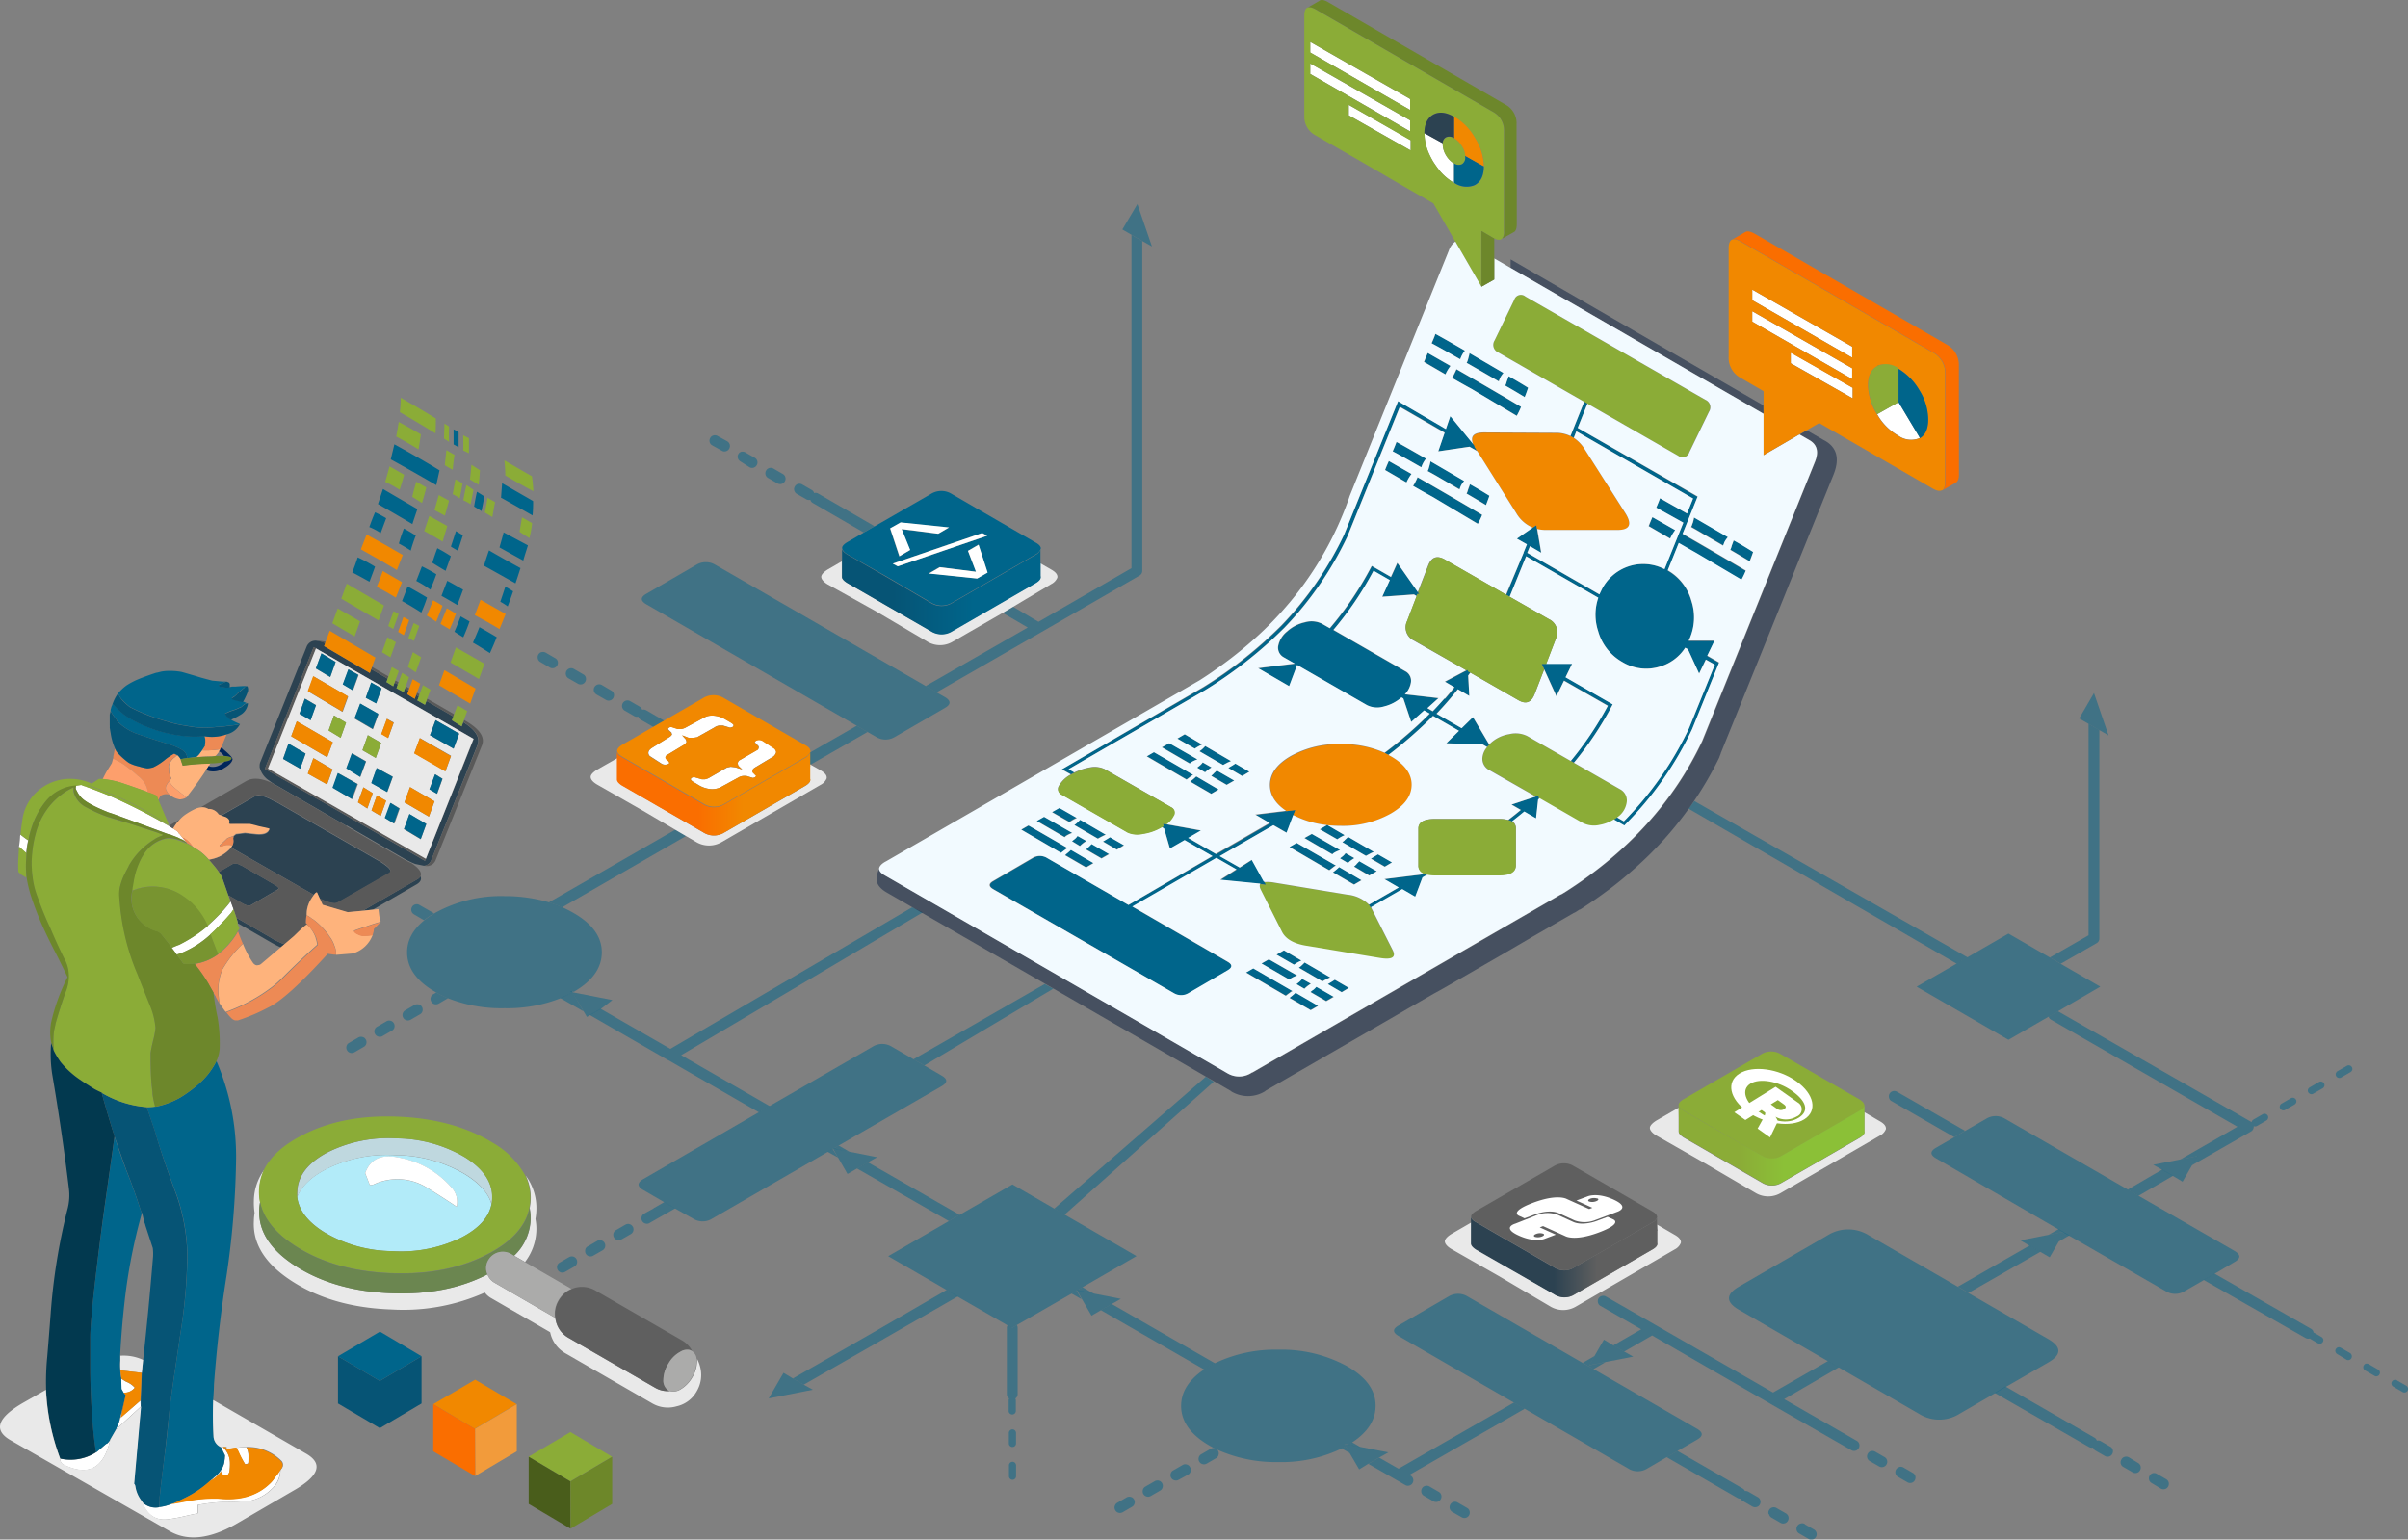
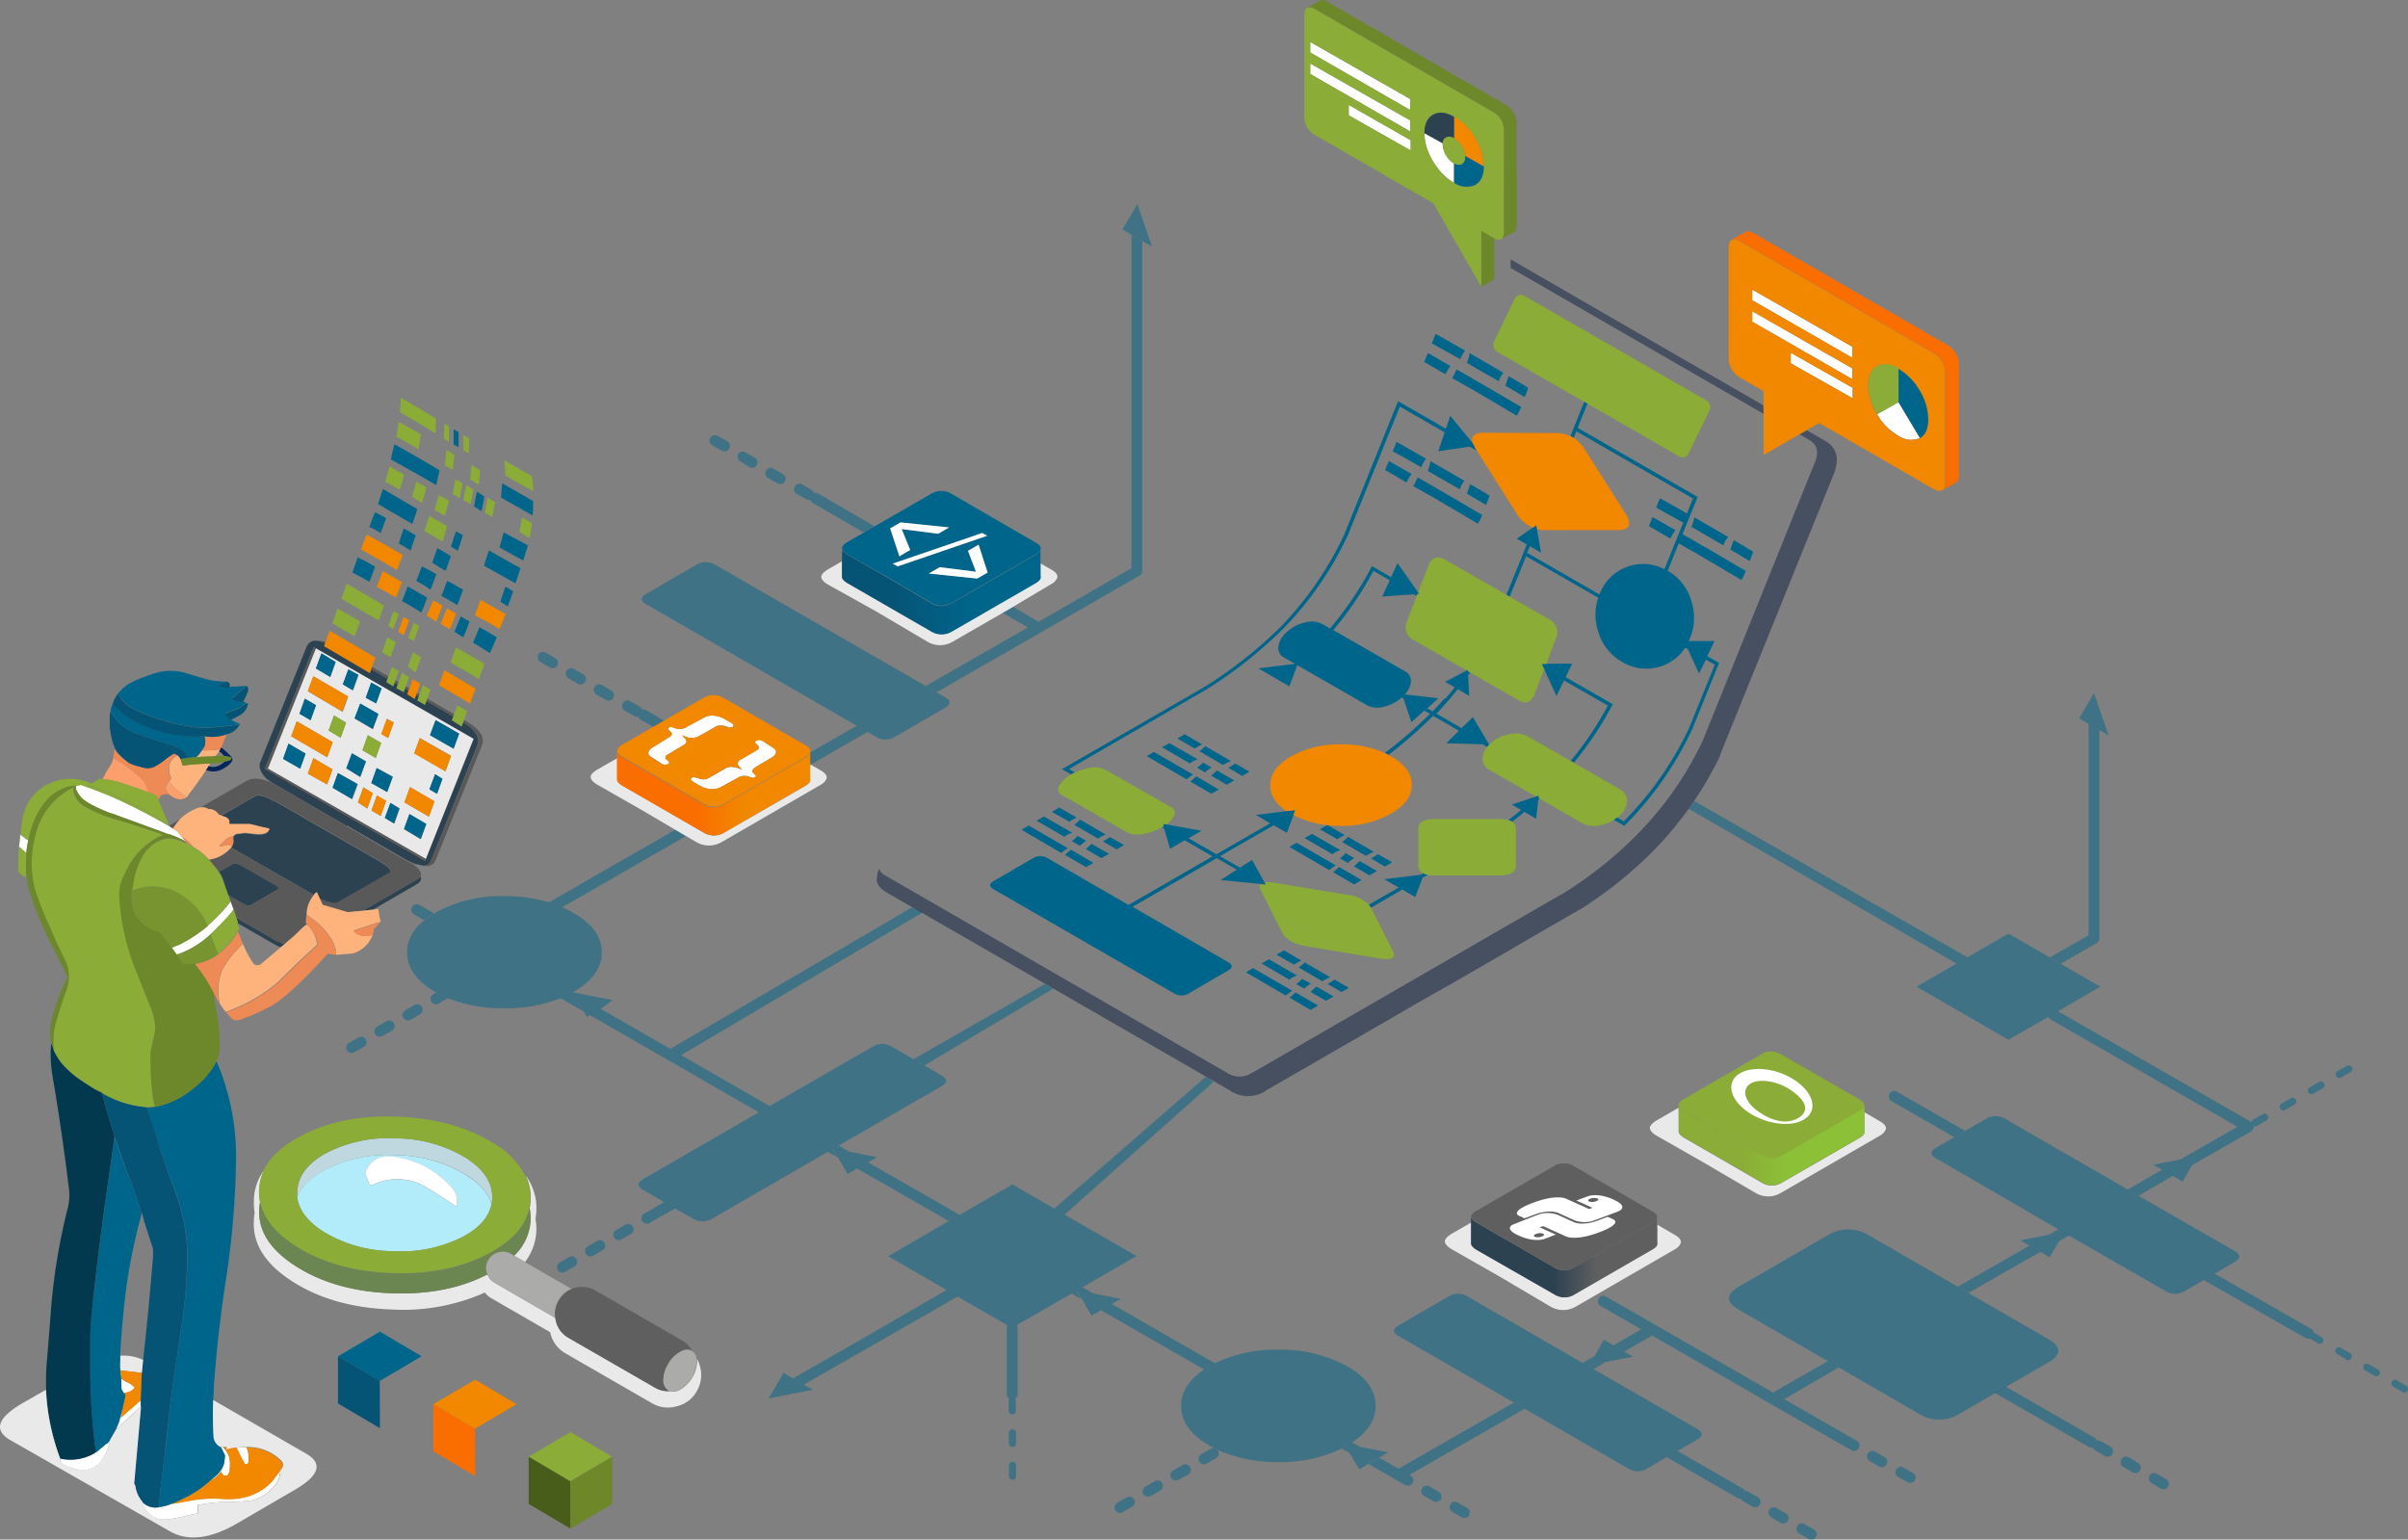
<svg xmlns="http://www.w3.org/2000/svg" id="Ebene_1" data-name="Ebene 1" viewBox="0 0 480.12 307">
  <rect x="0" y="0" width="480.12" height="307" fill="#808080" stroke="none" />
  <defs>
    <style>
      .cls-1, .cls-3 {
        fill: #00658b;
      }

      .cls-1, .cls-10, .cls-11, .cls-12, .cls-13, .cls-14, .cls-15, .cls-16, .cls-17, .cls-18, .cls-19, .cls-2, .cls-20, .cls-21, .cls-22, .cls-23, .cls-24, .cls-25, .cls-26, .cls-27, .cls-28, .cls-29, .cls-3, .cls-30, .cls-31, .cls-33, .cls-34, .cls-35, .cls-4, .cls-5, .cls-6, .cls-7, .cls-8, .cls-9 {
        fill-rule: evenodd;
      }

      .cls-1 {
        opacity: 0.5;
      }

      .cls-2 {
        fill: #e9e9e9;
      }

      .cls-4 {
        fill: url(#Unbenannter_Verlauf_188);
      }

      .cls-5 {
        fill: #b2ebf9;
      }

      .cls-36, .cls-6 {
        fill: #fff;
      }

      .cls-7 {
        fill: #bfd8df;
      }

      .cls-8 {
        fill: #8bac37;
      }

      .cls-9 {
        fill: #6b8650;
      }

      .cls-10 {
        fill: #5f5f5f;
      }

      .cls-11 {
        fill: #ababaa;
      }

      .cls-12 {
        fill: #2c4251;
      }

      .cls-13 {
        fill: #595959;
      }

      .cls-14 {
        fill: #feb37c;
      }

      .cls-15 {
        fill: #ed8a55;
      }

      .cls-16 {
        fill: #065475;
      }

      .cls-17 {
        fill: #fd9f6c;
      }

      .cls-18 {
        fill: url(#linear-gradient);
      }

      .cls-19 {
        fill: #6d872b;
      }

      .cls-20 {
        fill: #789430;
      }

      .cls-21 {
        fill: #00265b;
      }

      .cls-22 {
        fill: #02394f;
      }

      .cls-23 {
        fill: #f18800;
      }

      .cls-24 {
        fill: #826448;
      }

      .cls-25 {
        fill: url(#Unbenannter_Verlauf_67);
      }

      .cls-26 {
        fill: url(#Unbenannter_Verlauf_192);
      }

      .cls-27 {
        fill: url(#Unbenannter_Verlauf_200);
      }

      .cls-28 {
        fill: #f29b3b;
      }

      .cls-29 {
        fill: #fa6e00;
      }

      .cls-30 {
        fill: #495d1b;
      }

      .cls-31 {
        fill: #6d8729;
      }

      .cls-32 {
        opacity: 0.45;
      }

      .cls-33 {
        fill: #00163a;
      }

      .cls-34 {
        fill: #f2faff;
      }

      .cls-35 {
        fill: url(#linear-gradient-2);
      }
    </style>
    <linearGradient id="Unbenannter_Verlauf_188" data-name="Unbenannter Verlauf 188" x1="-634.08" y1="-391.43" x2="-593.19" y2="-391.43" gradientTransform="matrix(-1, 0, 0, -1, -425.69, -272.99)" gradientUnits="userSpaceOnUse">
      <stop offset="0.35" stop-color="#00658b" />
      <stop offset="0.74" stop-color="#065475" />
    </linearGradient>
    <linearGradient id="linear-gradient" x1="36.36" y1="-401.12" x2="42.58" y2="-401.12" gradientTransform="translate(-375.65 57.01) rotate(97.37)" gradientUnits="userSpaceOnUse">
      <stop offset="0" stop-color="#391f0a" />
      <stop offset="1" stop-color="#c59178" />
    </linearGradient>
    <linearGradient id="Unbenannter_Verlauf_67" data-name="Unbenannter Verlauf 67" x1="334.65" y1="228.37" x2="371.74" y2="228.37" gradientUnits="userSpaceOnUse">
      <stop offset="0.33" stop-color="#8bac37" />
      <stop offset="0.57" stop-color="#8bc037" />
    </linearGradient>
    <linearGradient id="Unbenannter_Verlauf_192" data-name="Unbenannter Verlauf 192" x1="-586.32" y1="-431.41" x2="-548.73" y2="-431.41" gradientTransform="matrix(-1, 0, 0, -1, -425.69, -273.18)" gradientUnits="userSpaceOnUse">
      <stop offset="0.33" stop-color="#f18800" />
      <stop offset="0.57" stop-color="#fa6e00" />
    </linearGradient>
    <linearGradient id="Unbenannter_Verlauf_200" data-name="Unbenannter Verlauf 200" x1="-756.6" y1="-523.81" x2="-719.52" y2="-523.81" gradientTransform="matrix(-1, 0, 0, -1, -425.61, -273.18)" gradientUnits="userSpaceOnUse">
      <stop offset="0.34" stop-color="#5f5f5f" />
      <stop offset="0.57" stop-color="#2c4251" />
    </linearGradient>
    <linearGradient id="linear-gradient-2" x1="-704.6" y1="267.64" x2="-687.65" y2="267.64" gradientTransform="translate(-200.84 -389.23) rotate(-119.96)" gradientUnits="userSpaceOnUse">
      <stop offset="0.49" stop-color="#b80065" />
      <stop offset="0.53" stop-color="#658000" />
    </linearGradient>
  </defs>
  <g>
    <path class="cls-1" d="M337.83,159.74l54.46,31.16-2.16,1.26-53.45-30.9m74.2,30.91-2.15-1.25,7.7-4.42V144.34l2.15,1.24v41.55a1.06,1.06,0,0,1-.53.93Zm-2.42,10.56,1.87-1.08,38.52,22.06.1.07s0-.05,0-.07a.81.81,0,0,1,.34-.45l1.87-1.08a.68.68,0,0,1,.54-.07.81.81,0,0,1,.45.34.68.68,0,0,1,.07.54.74.74,0,0,1-.34.45L450,224.52a.68.68,0,0,1-.54.07l-.11,0a1.1,1.1,0,0,1-.07.47,1,1,0,0,1-.46.56l-11.8,6.75,1.06-1.83-3.3.64,11.33-6.5L409,203.36A1.08,1.08,0,0,1,408.46,202.73Zm46.63,18.67a.78.78,0,0,1-.45-.35.66.66,0,0,1-.07-.53.74.74,0,0,1,.34-.45l1.87-1.08a.68.68,0,0,1,.54-.07.76.76,0,0,1,.45.34.68.68,0,0,1,.07.54.81.81,0,0,1-.34.45l-1.87,1.07A.68.68,0,0,1,455.09,221.4Zm7.29-5.64a.68.68,0,0,1,.54-.07.73.73,0,0,1,.45.34.68.68,0,0,1,.07.54.81.81,0,0,1-.34.45l-1.87,1.07a.64.64,0,0,1-.54.07.73.73,0,0,1-.45-.34.68.68,0,0,1-.07-.54.75.75,0,0,1,.34-.44Zm-36,22.69-2.13-1.24,6.87-4,2.16,1.24Zm13,16.78,2.16-1.26,19.24,11a1,1,0,0,1,.5.65.43.43,0,0,1,0,.11.5.5,0,0,1,.23.09l1.37.79a.71.71,0,0,1,.34.45.66.66,0,0,1-.07.53.78.78,0,0,1-.45.35.68.68,0,0,1-.54-.08l-1.36-.79a.62.62,0,0,1-.2-.16l-.09,0a1.09,1.09,0,0,1-.83-.11Zm-28.91-7.66,1.08-1.85,1.07.61Zm-20.1,9,14.3-8.2,2.16,1.24-14.33,8.2Zm9.51,19.92,17.71,10.18a1,1,0,0,1,.49.61,1.05,1.05,0,0,1,.81.11l1.86,1.08a1,1,0,0,1,.51.64,1.09,1.09,0,0,1-.11.83,1.07,1.07,0,0,1-1.47.39l-1.87-1.07a1,1,0,0,1-.48-.61,1.08,1.08,0,0,1-.81-.11l-18.8-10.79Zm-35.4-5.09,2.17,1.25L355.74,279l12.6,7.23,0,0,1.87,1.08a1,1,0,0,1,.5.64,1.05,1.05,0,0,1-.11.83,1,1,0,0,1-.64.5,1.05,1.05,0,0,1-.83-.11l-1.85-1.06h0L353.12,280l-.18-.11L329.41,266.3l-5.58,3.22-2.15-1.24,5.56-3.21-8.13-4.67a1,1,0,0,1-.5-.65,1.08,1.08,0,0,1,.75-1.33,1.1,1.1,0,0,1,.83.11l9.67,5.55.09.05,0,0,0,0,23.57,13.55ZM304,280.91l-23,13.2.25.14a1,1,0,0,1,.51.65,1.07,1.07,0,0,1-.11.82,1,1,0,0,1-.65.5,1,1,0,0,1-.82-.1l-7.35-4.22,2.16-1.24,3.86,2.21,23-13.19ZM317.73,273l-2.16-1.24,2.35-1.35-1.07,1.85,3.28-.65Zm14.59,17.57,2.15-1.24,13,7.49a1,1,0,0,1,.44.5,1.14,1.14,0,0,1,.7.14l1.87,1.08a1,1,0,0,1,.5.64,1.09,1.09,0,0,1-.1.83,1,1,0,0,1-.65.5,1.1,1.1,0,0,1-.83-.1l-1.86-1.08a1,1,0,0,1-.45-.5,1.08,1.08,0,0,1-.7-.15Zm-64-2.17.77,1.33-1.58-.9ZM240.1,273.09l-20.59-11.83,2.15-1.24,20.59,11.83q-.54.27-1.08.57C240.8,272.64,240.44,272.86,240.1,273.09ZM242,288.76l.73.36a.83.83,0,0,1,.13.18,1,1,0,0,1,.1.82,1,1,0,0,1-.5.65l-1.86,1.08a1.1,1.1,0,0,1-.83.1,1,1,0,0,1-.65-.5,1,1,0,0,1-.1-.83,1,1,0,0,1,.5-.64l1.87-1.08A1,1,0,0,1,242,288.76Zm-26.35-29.69-2-1.13,1-.58Zm2.37-1.13-3.27-.63,1.08-.63Zm-15.28,6.28a1,1,0,0,1,.16.56V278a1,1,0,0,1-.32.76l-.14.12a.72.72,0,0,1,.1.38v2.16a.72.72,0,0,1-1.43,0v-2.16a.72.72,0,0,1,.1-.38l-.14-.12a1,1,0,0,1-.32-.76V264.78a1,1,0,0,1,.14-.52l.9.52Zm-14-7L191,258.5,176.18,267a.93.93,0,0,1-.36.21l0,0-15.56,8.9-2.16-1.24,16.64-9.53.18-.09a1.13,1.13,0,0,1,.18-.12l0,0ZM170.88,233l2.16-1.24,18.29,10.48-2.15,1.24Zm-3.78-2.18L165,229.67l1-.59Zm-34.63,8.87,2.16,1.26-3.27,1.86,0,0-1.85,1.06a1,1,0,0,1-.82.11,1.06,1.06,0,0,1-.65-.5,1.09,1.09,0,0,1-.11-.83,1.07,1.07,0,0,1,.51-.65l1.81-1,.07-.07Zm-14.88-37.3,2.16-1.24,13.91,8,48.21-28.23,2.13,1-48.19,28.49,17.66,10.16-2.15,1.24-18-10.37-.2-.09Zm-3.53-4.52.14.09,2.14,3.71-4.62-2.65A21.15,21.15,0,0,0,114.06,197.9ZM86.54,182.12a16.73,16.73,0,0,0-2,1.37l-2-1.17a1.07,1.07,0,0,1-.39-1.47,1,1,0,0,1,.65-.5,1,1,0,0,1,.82.1Zm.43,15.8a21,21,0,0,0,2.34,1.13l-1.85,1.08a1.09,1.09,0,0,1-.83.1,1,1,0,0,1-.64-.5,1.05,1.05,0,0,1-.11-.83,1,1,0,0,1,.5-.64Zm25.13-17a23,23,0,0,0-2.64-1l25.2-14.48,2.14,1.25Zm20.39-37.17L130.34,145l-2.57-1.48a1,1,0,0,1-.5-.63.05.05,0,0,1,0,0,1.07,1.07,0,0,1-.82-.1l-1.87-1.08a1.09,1.09,0,0,1,.25-2,1.09,1.09,0,0,1,.83.11l1.86,1.08a1.07,1.07,0,0,1,.51.63l0,0a1.05,1.05,0,0,1,.83.11Zm29.13,8.72-.1-.07,0-2.35v0l9.3-5.33,2.15,1.24Zm25.11-14.41-2.15-1.26,20.34-11.67-5-2.92L202,121l5.06,3,18.54-10.7V46.84l2.15,1.24v65.75a1,1,0,0,1-.14.53,1.15,1.15,0,0,1-.39.4l-19.6,11.29,0,0h0Zm-12.36-33.12-2.16,1.24-10.16-5.89a1,1,0,0,1-.48-.63l0,0a1.05,1.05,0,0,1-.83-.11l-1.87-1.07a1.09,1.09,0,0,1-.5-.65,1,1,0,0,1,.11-.82,1,1,0,0,1,.64-.51,1.09,1.09,0,0,1,.83.11l1.87,1.08a1,1,0,0,1,.5.63l0,0a1,1,0,0,1,.81.1Zm297.38,167a.68.68,0,0,1,.54.08l1.86,1.07a.78.78,0,0,1,.35.45.68.68,0,0,1-.08.54.72.72,0,0,1-.44.34.68.68,0,0,1-.54-.07l-1.87-1.08a.71.71,0,0,1-.34-.45.65.65,0,0,1,.07-.53A.72.72,0,0,1,471.75,271.9Zm-2.85-1.63a.68.68,0,0,1-.08.54.71.71,0,0,1-.45.34.66.66,0,0,1-.53-.07L466,270a.71.71,0,0,1-.34-.45.68.68,0,0,1,.07-.54.74.74,0,0,1,.45-.34.68.68,0,0,1,.54.08l1.86,1.07A.78.78,0,0,1,468.9,270.27Zm9,4.94,1.86,1.07a.78.78,0,0,1,.35.45.68.68,0,0,1-.08.54.72.72,0,0,1-.44.34.68.68,0,0,1-.54-.07l-1.87-1.08a.71.71,0,0,1-.34-.45.66.66,0,0,1,.07-.53.72.72,0,0,1,.45-.35A.68.68,0,0,1,477.89,275.21ZM469,213.34a.75.75,0,0,1-.34.44l-1.87,1.08a.68.68,0,0,1-.54.07.73.73,0,0,1-.45-.34.68.68,0,0,1-.07-.54.81.81,0,0,1,.34-.45l1.87-1.07a.64.64,0,0,1,.54-.07.73.73,0,0,1,.45.34A.68.68,0,0,1,469,213.34Zm-60.53,32.88,2-1.13.95.55Zm-196.22-4L210.21,241l30.22-26.3,1.58,1Zm59,46.34-2.41-.46c.27-.16.52-.32.76-.49Zm120.55-63.07-2.16,1.26-12.49-7.18a1,1,0,0,1-.5-.65,1.07,1.07,0,0,1,.75-1.33,1.06,1.06,0,0,1,.83.11Zm37.4,68.28a1.06,1.06,0,0,1,.83.11l1.86,1.07a1.06,1.06,0,0,1,.4,1.47,1,1,0,0,1-.65.51,1.07,1.07,0,0,1-.82-.11L429,295.72a1,1,0,0,1-.5-.64,1.05,1.05,0,0,1,.11-.83A1,1,0,0,1,429.28,293.75Zm-2.91-2.05a1,1,0,0,1,.51.65,1.07,1.07,0,0,1-.11.82,1,1,0,0,1-.65.51,1.07,1.07,0,0,1-.82-.11l-1.87-1.08a1,1,0,0,1-.5-.64A1.05,1.05,0,0,1,423,291a1,1,0,0,1,.64-.5,1.1,1.1,0,0,1,.83.1Zm-66.48,12.21,1.87,1.07a1.09,1.09,0,0,1,.5.65,1.05,1.05,0,0,1-.11.83,1.07,1.07,0,0,1-.64.5,1.05,1.05,0,0,1-.83-.11l-1.87-1.08a1,1,0,0,1-.5-.64,1.05,1.05,0,0,1,.11-.83,1,1,0,0,1,.64-.5A1.05,1.05,0,0,1,359.89,303.91Zm-7.18-2a1.05,1.05,0,0,1,.11-.83,1,1,0,0,1,.64-.5,1.05,1.05,0,0,1,.83.11l1.87,1.07a1.09,1.09,0,0,1,.5.65,1.06,1.06,0,0,1-.11.83,1.07,1.07,0,0,1-.64.5,1.05,1.05,0,0,1-.83-.11l-1.87-1.08A1,1,0,0,1,352.71,301.9Zm22.87-9.41a1.05,1.05,0,0,1-.83-.11l-1.87-1.07a1.09,1.09,0,0,1-.5-.65,1.07,1.07,0,0,1,.11-.82,1,1,0,0,1,.65-.51,1.08,1.08,0,0,1,.82.11l1.87,1.08a1,1,0,0,1,.5.64,1.05,1.05,0,0,1-.11.83A1,1,0,0,1,375.58,292.49Zm3.19,0a1.05,1.05,0,0,1,.83.11l1.86,1.07a1,1,0,0,1,.51.65,1.07,1.07,0,0,1-.11.82,1,1,0,0,1-.65.51,1.08,1.08,0,0,1-.82-.11l-1.87-1.08a1,1,0,0,1-.5-.64,1.05,1.05,0,0,1,.11-.83A1,1,0,0,1,378.77,292.53Zm-222.6-198a1,1,0,0,1,.5.64,1.05,1.05,0,0,1-.11.83,1,1,0,0,1-.64.5,1.05,1.05,0,0,1-.83-.11l-1.87-1.07a1.09,1.09,0,0,1-.5-.65,1.06,1.06,0,0,1,.11-.83,1,1,0,0,1,.64-.5,1.05,1.05,0,0,1,.83.11Zm-8.3-4.42a1.05,1.05,0,0,1,.83.11l1.87,1.08a1,1,0,0,1,.5.64,1.05,1.05,0,0,1-.11.83,1.07,1.07,0,0,1-.64.5,1.05,1.05,0,0,1-.83-.11L147.62,92a1.09,1.09,0,0,1-.5-.65,1.05,1.05,0,0,1,.11-.83A1,1,0,0,1,147.87,90.06ZM145,88a1.09,1.09,0,0,1,.5.65,1.09,1.09,0,0,1-.76,1.33,1,1,0,0,1-.82-.11L142,88.8a1,1,0,0,1-.5-.64,1.05,1.05,0,0,1,.11-.83,1,1,0,0,1,.64-.5,1.05,1.05,0,0,1,.83.11ZM121.88,137.7a1,1,0,0,1,.51.64,1.09,1.09,0,0,1-.11.83,1,1,0,0,1-.65.5,1,1,0,0,1-.82-.11l-1.87-1.07a1.09,1.09,0,0,1,.25-2,1.1,1.1,0,0,1,.83.11ZM108,130.05a1.06,1.06,0,0,1,.83.11l1.86,1.08a1,1,0,0,1,.51.64,1.09,1.09,0,0,1-.11.83,1.07,1.07,0,0,1-1.47.39L107.74,132a1.05,1.05,0,0,1-.5-.65,1.07,1.07,0,0,1,.75-1.33Zm5.6,3.23a1.06,1.06,0,0,1,.83.11l1.86,1.08a1,1,0,0,1,.51.64,1.09,1.09,0,0,1-.11.83,1.07,1.07,0,0,1-1.47.39l-1.87-1.07a1.05,1.05,0,0,1-.5-.65,1.07,1.07,0,0,1,.75-1.33Zm-30.12,67a1,1,0,0,1,.65.51,1.07,1.07,0,0,1,.11.82,1,1,0,0,1-.51.65l-1.86,1.08a1.1,1.1,0,0,1-.83.1,1,1,0,0,1-.64-.5,1.07,1.07,0,0,1,.39-1.47l1.87-1.08A1.07,1.07,0,0,1,83.47,200.3Zm-10.55,7a1.08,1.08,0,0,1,.11.82,1,1,0,0,1-.51.65l-1.86,1.08a1.1,1.1,0,0,1-.83.11,1.08,1.08,0,0,1-.75-1.33,1,1,0,0,1,.5-.65l1.87-1.08a1.07,1.07,0,0,1,.82-.1A1,1,0,0,1,72.92,207.27Zm1.76-1.9a1,1,0,0,1,.5-.65l1.87-1.08a1,1,0,0,1,.82-.1,1,1,0,0,1,.65.5,1.07,1.07,0,0,1,.11.82,1,1,0,0,1-.51.65l-1.86,1.08a1.05,1.05,0,0,1-.83.1,1,1,0,0,1-.65-.5A1.07,1.07,0,0,1,74.68,205.37Zm42,43.79a1,1,0,0,1,.51-.64l1.86-1.08a1.06,1.06,0,0,1,.83-.11,1.07,1.07,0,0,1,.75,1.33,1.05,1.05,0,0,1-.5.65l-1.87,1.07a1.07,1.07,0,0,1-1.47-.39A1.09,1.09,0,0,1,116.71,249.16Zm-3.23,1.51a1.1,1.1,0,0,1,.83-.11,1.08,1.08,0,0,1,.75,1.33,1.05,1.05,0,0,1-.5.65l-1.87,1.07a1.07,1.07,0,0,1-1.47-.39,1.09,1.09,0,0,1-.11-.83,1,1,0,0,1,.51-.64ZM289.17,300a1.06,1.06,0,0,1,.65-.5,1,1,0,0,1,.82.11l1.87,1.08a1,1,0,0,1,.5.64,1.05,1.05,0,0,1-.11.83,1,1,0,0,1-.64.5,1.05,1.05,0,0,1-.83-.11l-1.87-1.07a1.09,1.09,0,0,1-.5-.65A1.1,1.1,0,0,1,289.17,300ZM285,296.4l1.86,1.08a1,1,0,0,1,.51.65,1.07,1.07,0,0,1-.11.82,1,1,0,0,1-.65.51,1.07,1.07,0,0,1-.82-.11l-1.87-1.08a1,1,0,0,1-.5-.64,1.09,1.09,0,0,1,.1-.83,1,1,0,0,1,.65-.5A1.1,1.1,0,0,1,285,296.4Zm-47.61-3a1,1,0,0,1-.5.65L235,295.08a1.05,1.05,0,0,1-.83.1,1.06,1.06,0,0,1-.75-1.32,1,1,0,0,1,.5-.65l1.87-1.08a1,1,0,0,1,.82-.1,1,1,0,0,1,.65.5A1,1,0,0,1,237.4,293.35ZM210,197.15l-25.7,15.31-2.15-1.24,26.15-15Zm-40.63,32.52-3.21-.63,1.06-.61Zm-43.2,14.93a1.09,1.09,0,0,1,.1.83,1.05,1.05,0,0,1-.5.65l-1.87,1.07a1,1,0,0,1-.82.11,1.06,1.06,0,0,1-.65-.5,1.09,1.09,0,0,1-.11-.83,1,1,0,0,1,.51-.64l1.86-1.08a1.06,1.06,0,0,1,.83-.11A1.09,1.09,0,0,1,126.16,244.6Zm97.68,56.94a1.1,1.1,0,0,1-.83.11,1.07,1.07,0,0,1-.65-.51,1,1,0,0,1-.1-.82,1,1,0,0,1,.5-.65l1.86-1.08a1.1,1.1,0,0,1,.83-.1,1,1,0,0,1,.65.5,1,1,0,0,1,.1.82,1,1,0,0,1-.5.65Zm4.77-3.13a1.06,1.06,0,0,1-.75-1.32,1,1,0,0,1,.5-.65l1.87-1.08a1.07,1.07,0,0,1,1.57,1.22,1,1,0,0,1-.5.65l-1.86,1.08A1.05,1.05,0,0,1,228.61,298.41Zm-26.74-6.92a.72.72,0,0,1,.71.71v2.16a.69.69,0,0,1-.21.5.69.69,0,0,1-1,0,.69.69,0,0,1-.21-.5V292.2a.72.72,0,0,1,.72-.71Zm-.51-6.25a.69.69,0,0,1,1,0,.69.69,0,0,1,.21.5v2.16a.72.72,0,0,1-1.43,0v-2.16A.69.69,0,0,1,201.36,285.24Z" />
    <path class="cls-1" d="M418.58,145.58l-2.15-1.24-1.87-1.08,2.95-5.06,2.9,8.44Zm14.69,88.92-2.16-1.24-1.79-1,5.49-1.08,3.3-.64-1.06,1.83-1.88,3.26Zm-21.7,11.22-1.08,1.85-1.81,3.14-1.83-1.06-2.16-1.24-1.87-1.08,5.69-1.11,2.93-.58.18,0Zm-89.89,22.56,2.15,1.24,1.81,1-5.51,1.07-3.28.65,1.07-1.85,1.87-3.25ZM269.1,289.75l-.77-1.33-.3-.52.89.18,2.41.46,5.49,1.08-1.81,1-2.16,1.24L271,293Zm-51-31.81,5.38,1.06-1.78,1-2.15,1.24-1.92,1.11-1.9-3.3-1-1.71,0-.08.14,0Zm-60,16.94,2.16,1.24,1.81,1-8.8,1.73,2.95-5.1Zm11.31-45.21,5.47,1.08-1.79,1L170.88,233l-1.9,1.09-1.88-3.27-1-1.77,0-.06.11,0Zm-49.61-28.49-2.16,1.24-.62.36-.63-1.08L114.2,198l-.07-.13-.11-.18-.41.06,8.49,1.67Zm108-153.1-2.15-1.24-1.87-1.08,3-5.06,2.9,8.44Z" />
    <path class="cls-1" d="M410.33,201.65l-1.87,1.08-8,4.61-18.31-10.59,7.95-4.59,2.16-1.26,8.2-4.74,8.24,4.76,2.15,1.25,7.92,4.58ZM441.56,254l-2.16,1.26-3.8,2.19a3.57,3.57,0,0,1-3.81,0l-19.15-11-1.07-.61.05-.11-.18,0-.95-.55L386.06,231q-1.9-1.08,0-2.16l3.66-2.11,2.16-1.26L396,223.1a3.61,3.61,0,0,1,3.8,0l24.47,14.11,2.13,1.24,19.14,11q1.9,1.11,0,2.19Zm-49,3.88,15.8,9.12q4.1,2.37,0,4.7l-8.42,4.86-2.16,1.26-7.05,4.08a7.6,7.6,0,0,1-8.15,0l-15.87-9.18-2.17-1.25-17.75-10.25q-4.1-2.34,0-4.7l17.62-10.2a7.75,7.75,0,0,1,8.19,0l17.86,10.32ZM317.73,273l20.62,11.9q1.9,1.11,0,2.19l-3.88,2.24-2.15,1.24-3.88,2.26a3.55,3.55,0,0,1-3.8,0L304,280.91l-2.16-1.23L278.9,266.43c-1.27-.72-1.27-1.44,0-2.15l9.91-5.75a3.63,3.63,0,0,1,3.81,0l22.95,13.25Zm-48.81,15.06-.89-.18.3.52-.81.43a27.54,27.54,0,0,1-12.63,2.71,28.38,28.38,0,0,1-12.12-2.44l-.73-.36c-.3-.15-.58-.31-.87-.47q-5.67-3.27-5.67-7.93c0-2.78,1.53-5.21,4.6-7.27.34-.23.7-.45,1.07-.67s.72-.39,1.08-.57a27.83,27.83,0,0,1,12.64-2.69,27.22,27.22,0,0,1,13.71,3.3q5.72,3.27,5.67,7.9,0,4.17-4.59,7.23C269.44,287.76,269.19,287.92,268.92,288.08ZM188.8,257.26l-11.7-6.77,12.08-7,2.15-1.24,10.54-6.07,11.32,6.55,2.15,1.24,11.26,6.5-10.73,6.19-1.08.63-.14,0,0,.08-1,.58-10.93,6.28-.95.56-.9-.52-10-5.76ZM134.63,241l-2.16-1.26-4.2-2.44q-1.89-1.08,0-2.19l23-13.3,2.15-1.24L174,208.71a3.61,3.61,0,0,1,3.8,0l4.33,2.51,2.15,1.24,3.43,2c1.27.72,1.27,1.43,0,2.15l-20.51,11.83-1.06.61-.11,0,0,.06-1,.59L142,243a3.59,3.59,0,0,1-3.81,0ZM89.31,199.05A21,21,0,0,1,87,197.92l-.16-.09q-5.67-3.27-5.67-7.94c0-2.4,1.15-4.54,3.45-6.4a16.73,16.73,0,0,1,2-1.37l.27-.16a27.17,27.17,0,0,1,13.71-3.27,31.13,31.13,0,0,1,8.94,1.26,23,23,0,0,1,2.64,1,20.4,20.4,0,0,1,2.14,1.08c3.8,2.17,5.69,4.81,5.67,7.89s-1.84,5.68-5.58,7.85l-.31-.06.11.18-.07,0a21.15,21.15,0,0,1-2.34,1.15,28.76,28.76,0,0,1-11.2,2A28.92,28.92,0,0,1,89.31,199.05Zm95.27-62.25,2.15,1.26,1.64.93q1.9,1.11,0,2.19l-9.91,5.74a3.59,3.59,0,0,1-3.81,0l-1.65-.95-2.15-1.24-41.93-24.2c-1.27-.72-1.27-1.43,0-2.15l9.91-5.75a3.66,3.66,0,0,1,3.8,0Z" />
    <path class="cls-2" d="M161.52,152.4l.1.07,1.91,1.09c.79.44,1.22.88,1.29,1.33a.89.89,0,0,1,0,.33,2.55,2.55,0,0,1-1.22,1.29l-19.67,11.38a5,5,0,0,1-5.14,0l-2-1.17-2.14-1.25-6-3.54,0,0-9.62-5.5c-.79-.48-1.21-.95-1.26-1.43s.44-1,1.33-1.55l4-2.28v4.22c0,.38.37.79,1,1.22L140.26,166a3.92,3.92,0,0,0,4.17,0l16.08-9.26c.81-.48,1.15-.95,1-1.4v-2.48a.37.37,0,0,0,0-.29ZM202,121l-2.16,1.26L190,127.93a4.93,4.93,0,0,1-5.13,0l-10.16-6,0,0L165,116.52c-.79-.48-1.21-1-1.25-1.44s.44-1,1.33-1.54l2.76-1.6v.23l0,0,0,2.84c0,.4.39.82,1.11,1.25l16.62,9.55a4,4,0,0,0,4.28,0l16.54-9.55q1.26-.72,1.05-1.44l0-2.49,0,0v0h0l2.08,1.2c.79.43,1.22.87,1.3,1.33a.84.84,0,0,1,0,.32,2.55,2.55,0,0,1-1.22,1.29ZM371.72,221.77l3,1.76c.79.43,1.22.87,1.29,1.33a.57.57,0,0,1,0,.32,2.51,2.51,0,0,1-1.22,1.29l-19.67,11.38a4.93,4.93,0,0,1-5.13,0l-10.16-5.95,0,0-9.62-5.49c-.79-.48-1.21-1-1.25-1.44s.44-1,1.32-1.54l4.42-2.55,0,2.05,0,.07v2.65c0,.39.36.78,1,1.19l15.58,9a3.75,3.75,0,0,0,4,0l15.44-8.9c.79-.46,1.11-.9,1-1.33l0-2.37a1.87,1.87,0,0,0,0-.32Zm-267,29.89-2.19-1.26a10.46,10.46,0,0,0,3.29-7.16,10.13,10.13,0,0,0-.2-2.35,10.3,10.3,0,0,0,.2-1.67,10,10,0,0,0-1-4.81,10.91,10.91,0,0,1,2.12,7,11.56,11.56,0,0,1-.18,1.65,10.35,10.35,0,0,1,.18,2.37A10.93,10.93,0,0,1,104.67,251.66Zm-7.5,2.47a3.11,3.11,0,0,0,1.42,1.67l12.08,7a3.6,3.6,0,0,0,.12.64,5.16,5.16,0,0,0,2.51,3.34l17.2,9.91a5,5,0,0,0,3,.7,2.65,2.65,0,0,0,2.1-.3,6.55,6.55,0,0,0,2.34-2.34,6.43,6.43,0,0,0,1-3.23,4.56,4.56,0,0,0,0-.54,6.55,6.55,0,0,1,.57,1.44v0a6.38,6.38,0,0,1-.64,5,6.07,6.07,0,0,1-4,3h0a6.21,6.21,0,0,1-4.92-.61l-17.19-9.91a6.29,6.29,0,0,1-3.06-4,1.63,1.63,0,0,0-.07-.26L98,258.89a4.15,4.15,0,0,1-1.33-1.15,39.9,39.9,0,0,1-18.56,3.38q-11.52-.4-19.49-5.39-8.4-5.23-8-12.28c0-.55.07-1.08.14-1.61a13.75,13.75,0,0,1-.14-2.41,10.59,10.59,0,0,1,2.06-6.15,10.41,10.41,0,0,0-.8,6.39,9.18,9.18,0,0,0-.18,1.67q-.26,6.45,7.54,11.3t18.95,5.25Q89.14,258.27,97.17,254.13Zm233.19-9.94,3.43,2c.79.43,1.22.88,1.29,1.33a.57.57,0,0,1,0,.32,2.52,2.52,0,0,1-1.22,1.3l-19.67,11.38a5,5,0,0,1-5.13,0l-10.16-6,0,0-9.62-5.49c-.79-.48-1.21-1-1.25-1.44s.44-1,1.32-1.54l4-2.31v4.14c0,.38.36.79,1,1.22L310,258.1a3.72,3.72,0,0,0,4,0l15.47-8.94c.79-.45,1.11-.9,1-1.33v-2.37l0,0a.48.48,0,0,0,0-.34Z" />
    <path class="cls-3" d="M207.47,109.52a2.07,2.07,0,0,1-1.05,1.07l-16.51,9.55a4.08,4.08,0,0,1-4.31,0l-8.54-5,0,0L169,110.56c-.67-.41-1-.81-1.08-1.22s.37-.86,1.11-1.29l3.23-1.87,2.16-1.24,11.13-6.41a3.93,3.93,0,0,1,4.27,0l4.77,2.77v0l11.85,6.86q1,.54,1.08,1.11A.7.7,0,0,1,207.47,109.52Zm-20.4-3.09,2.12-1.22-9.65-1-2.09,1.18,1.84,5.57,2.15-1.26-1.69-4.16h0Zm8.76-.14L178,112.39l1,.54,17.84-6.1ZM194.51,114l-7.18-.93-2.16,1.26,9.62,1,2.09-1.19-1.8-5.56L193,109.84l1.62,4.13Z" />
    <path class="cls-4" d="M207.48,112.41v0l0,0,0,2.49q.21.72-1.05,1.44l-16.54,9.55a4,4,0,0,1-4.28,0L169,116.3c-.72-.43-1.09-.85-1.11-1.25l0-2.84,0,0v-2.83c0,.41.41.81,1.08,1.22l8.07,4.63,0,0,8.54,5a4.08,4.08,0,0,0,4.31,0l16.51-9.55a2.07,2.07,0,0,0,1.05-1.07v2.55A.56.56,0,0,1,207.48,112.41Z" />
    <path class="cls-5" d="M73.71,236.27a1.48,1.48,0,0,0,.82-.07,11.14,11.14,0,0,1,10.67.69c2.13,1.31,4.08,2.57,5.85,3.76a4.2,4.2,0,0,0-1.12-3.94,18.19,18.19,0,0,0-10.55-5.89c-3.4-.7-5.59.35-6.57,3.12ZM98,240.12q-.78,3.87-5.83,6.57a27.26,27.26,0,0,1-13.9,2.8,27.12,27.12,0,0,1-13.6-3.77q-4.94-3.08-5.41-7.06,1.26-3.15,5.59-5.44a27.25,27.25,0,0,1,14-2.87,27.57,27.57,0,0,1,13.9,3.84C95.64,236,97.38,237.92,98,240.12Z" />
    <path class="cls-6" d="M369.3,71.32,349.37,59.87V57.75L369.3,69.13Zm9.24,8.87,4.25,7.11-.1.07a4.37,4.37,0,0,1-4.17-.5,11.15,11.15,0,0,1-4.23-4.28Zm-9.24-4.6L349.37,64.14V62.06L369.3,73.44Zm.1,3.84-12.35-7V70.32l12.35,7ZM354,215.13a1.79,1.79,0,0,1-.21,1.15,6.21,6.21,0,0,1-1.55,1.69l-1.76-.25a4,4,0,0,0,1-1,.88.88,0,0,0,.18-.75.71.71,0,0,0-.4-.54,1.9,1.9,0,0,0-.93-.25,3.45,3.45,0,0,0-1.29.18,8.71,8.71,0,0,0-2.69,1,6.35,6.35,0,0,0-1.91,1.58,1.17,1.17,0,0,0-.21.75.83.83,0,0,0,.43.54,2,2,0,0,0,.9.25,7.35,7.35,0,0,0,1.33-.14,12.79,12.79,0,0,0,1.72-.54l.46,1a13.6,13.6,0,0,1-2.9.89,7.23,7.23,0,0,1-2,.15,4,4,0,0,1-1.51-.43,1.26,1.26,0,0,1-.72-.86,1.46,1.46,0,0,1,.22-1.15,4.18,4.18,0,0,1,1.11-1.37,10.87,10.87,0,0,1,1.87-1.32,13.31,13.31,0,0,1,2.33-1.08,11.1,11.1,0,0,1,2.3-.65,7.38,7.38,0,0,1,2-.14,3.87,3.87,0,0,1,1.5.43A1.34,1.34,0,0,1,354,215.13Zm3.16,1.83,1,.18.36.18a1.94,1.94,0,0,1,.68.65,1.67,1.67,0,0,1,.11,1.25l-2.22.51a.88.88,0,0,0-.11-.87l-.33-.32-.39-.18-.39-.07a2,2,0,0,0-1.15.29c-.46.26-.64.55-.54.86l.07.14.22.29s.07,0,.07.07h0l0,.07h0l.44.58.1.32c.12.69-.42,1.39-1.61,2.08a7,7,0,0,1-3.34,1,3.94,3.94,0,0,1-2-.39,1.4,1.4,0,0,1-.75-1.33l.18-.93s.05-.07.07-.07v-.11l2.26-.43-.21.64a.94.94,0,0,0,.46,1,1.87,1.87,0,0,0,1.33.18,2,2,0,0,0,.54-.14s.07,0,.14,0l.08-.07s0,0,.07,0l.07,0c.41-.24.55-.52.43-.83l-.32-.47-.07,0v0l0,0-.22-.26a1.7,1.7,0,0,1-.32-.68c-.14-.69.36-1.36,1.51-2A6.38,6.38,0,0,1,357.16,217Zm4.6,4.52-.4-.17-.39-.11a2,2,0,0,0-1.15.28c-.46.27-.62.56-.5.87l.07.18.21.28s0,0,.07,0v0l.08.07.43.53.1.36c.12.7-.41,1.39-1.61,2.09a6.78,6.78,0,0,1-3.3,1,3.68,3.68,0,0,1-2.09-.39,1.32,1.32,0,0,1-.71-1.3l.1-.79.08-.18a0,0,0,0,1,0,0v-.07l0,0,2.22-.47-.21.69a.89.89,0,0,0,.46,1,2.13,2.13,0,0,0,1.37.22l.5-.15.15,0a.23.23,0,0,1,.07-.07s0,0,.07,0l.07,0c.43-.21.58-.49.43-.82l-.25-.36-.07-.07a.08.08,0,0,0,0-.07h0v0h0l-.21-.25A2,2,0,0,1,357,223c-.14-.7.36-1.37,1.51-2a6.6,6.6,0,0,1,3.73-1.08l1,.18.36.21a1.89,1.89,0,0,1,.69.61,1.73,1.73,0,0,1,.1,1.26l-2.19.54a1,1,0,0,0-.14-.9l-.29-.25S361.78,221.48,361.76,221.48ZM261.24,12.66,281.16,24V26.2L261.24,14.75Zm0-4.3,19.92,11.38v2.19L261.24,10.47Zm7.68,12.56,12.35,7V30l-12.35-7Zm18.74,7.65v.32a4.42,4.42,0,0,0,.65,2.05,4.74,4.74,0,0,0,1.43,1.54.84.84,0,0,1,.18.07v3.91a10.77,10.77,0,0,1-2.87-2.4c-.45-.58-.9-1.2-1.33-1.87a16.73,16.73,0,0,1-.86-1.68,10.29,10.29,0,0,1-.86-4Zm-91.83,77.72,1,.54L179,112.93l-1-.54Zm-8.76.14-7.28-.93h0l1.69,4.16-2.15,1.26-1.84-5.57,2.09-1.18,9.65,1Zm-44.94,36.26a5.44,5.44,0,0,1,2.58.79l.79.46c.51.29.77.52.79.69l-.21.32-.5.14-1.44-.43h-.72a2.25,2.25,0,0,0-1,.4L139,147l-.75.14-.93,0-1.33-.51.75.83.15.5-.29.43L133,150.55a.54.54,0,0,0-.29.57l.14.25.43.36.22.36a.47.47,0,0,1-.22.22,1.37,1.37,0,0,1-1.4-.07l-2.29-1.48a.84.84,0,0,1-.29-.68c0-.31.21-.62.65-.93l3.41-2.12a1.6,1.6,0,0,0,.64-.57l-.11-.4-.43-.39c-.09-.1-.19-.21-.28-.33l.25-.28a1,1,0,0,1,.46-.11l1.22.39.76,0a2.49,2.49,0,0,0,1-.36l3.7-2A3.37,3.37,0,0,1,142.13,142.69Zm5.17,9,3.81-2.23a.76.76,0,0,0,.17-.61.45.45,0,0,0-.17-.21l-.33-.36a1.28,1.28,0,0,1-.29-.36l.26-.25a1.39,1.39,0,0,1,1.36.07l2.3,1.51a1.19,1.19,0,0,1,.36.71,1.63,1.63,0,0,1-.61.9L150.6,153c-.36.22-.54.42-.54.61V154l.72.72a.79.79,0,0,1-.21.25,1.19,1.19,0,0,1-.47.14l-1.26-.39-.61,0a2.16,2.16,0,0,0-1,.32l-3.66,2a4.24,4.24,0,0,1-1.58.32,5.58,5.58,0,0,1-2.69-.82l-.79-.47c-.53-.31-.78-.52-.76-.64s0-.24.22-.36a1.34,1.34,0,0,1,.47-.11l1.5.43h.65a2.83,2.83,0,0,0,1-.4l3.37-1.93.75-.15.94.11,1.36.43-.79-.75-.14-.54ZM194.51,114l.07,0L193,109.84l2.12-1.22,1.8,5.56-2.09,1.19-9.62-1,2.16-1.26ZM3.78,168.89q.11-.64.18-1.32L4,167a2,2,0,0,1,.07-.57c.55.45,1.07.83,1.54,1.15a17.8,17.8,0,0,0-.39,2.58L4,169A.43.43,0,0,0,3.78,168.89ZM36.37,167c.31.39.59.75.87,1.06a8.59,8.59,0,0,0-.83-.61,5.68,5.68,0,0,1-.86-.39l-.45-.18c-.3-.13-.56-.22-.77-.29a1.32,1.32,0,0,0-.54-.18h0l-.46-.14-1.51-.56q-3.47-1.29-8.44-3.1c-.57-.22-1.13-.41-1.68-.58-3.09-1.22-5-2.29-5.68-3.23a4.13,4.13,0,0,1-.68-1.07c-.19-.29-.26-.51-.21-.65a.83.83,0,0,1,.1-.43l1-.15.68.26h0c1.36.5,2.74,1,4.12,1.58,1.15.45,2.31,1,3.49,1.54q4.41,2.07,9.1,4.77l.37.22.51.32.82.54a1.79,1.79,0,0,1,.36.47s0,.07.11.07C36,166.57,36.19,166.81,36.37,167Zm-2.15,22,1.11-.5.33-.11a28.61,28.61,0,0,0,5.74-3.77c.67-.6,1.34-1.23,2-1.9.2-.2.41-.41.61-.63s.37-.39.56-.59c.33-.39.66-.78,1-1.18l.43-.58.51,1.36c0,.1,0,.18.07.26a3.18,3.18,0,0,0-.4.57c-.09.11-.18.22-.28.32l-.54.61c-.49.56-1,1.11-1.58,1.66A24.42,24.42,0,0,1,42,186.3a19.4,19.4,0,0,1-5.27,3.52,9.7,9.7,0,0,1-1.48.54C34.91,189.91,34.58,189.46,34.22,189Zm39.49,47.24-.9-2.33c1-2.77,3.17-3.82,6.57-3.12a18.19,18.19,0,0,1,10.55,5.89,4.2,4.2,0,0,1,1.12,3.94c-1.77-1.19-3.72-2.45-5.85-3.76a11.14,11.14,0,0,0-10.67-.69A1.48,1.48,0,0,1,73.71,236.27ZM28.05,280.5l-5,4.6.68-1.65.33-.76L28,279.28Zm3.69,20a8.82,8.82,0,0,0,2.37-.61l4.35-.79a28.37,28.37,0,0,1,5.09-.32q6.36.68,10.16-2.87a6,6,0,0,0,1.15-1.37,7.28,7.28,0,0,0,1-1.36,5.09,5.09,0,0,1-1.69,3.73,8.71,8.71,0,0,1-4.06,2.3,41.84,41.84,0,0,1-5.35.29,34.89,34.89,0,0,0-5.38.61v1.68c-.46.08-1.41.28-2.87.62a29.16,29.16,0,0,1-3.23.57c-2.4.22-4.07-1-5-3.59A3.71,3.71,0,0,0,31.74,300.53ZM12,290.84a9.42,9.42,0,0,0,7.18-1.26l.25-.18,1.8-1.54.11,0a2.59,2.59,0,0,0,.64-.75q-1.9,8.51-9.22,5A1.28,1.28,0,0,1,12,290.84ZM24.17,274.9a7.46,7.46,0,0,0,1,.65,4.26,4.26,0,0,1,1.69,1.18,2.71,2.71,0,0,1-1.94,1,1.55,1.55,0,0,1-.29,0l-.43-.75Zm22.94,13.82a17.06,17.06,0,0,1,2-.14,3.63,3.63,0,0,1,.43,1.72c0,1,0,1.5-.14,1.55a4.49,4.49,0,0,1-.54.1,20.54,20.54,0,0,1-1.33-2.47A8.06,8.06,0,0,0,47.11,288.72Zm-2.66-.14a4.36,4.36,0,0,1,1.4,3,10.71,10.71,0,0,1-.11,2c-.07.15-.2.37-.39.68h-.79a8.8,8.8,0,0,0-.5-.75.81.81,0,0,0,.14-.25l.18-.65a3.35,3.35,0,0,0,.39-1.47l.11-.32a5.78,5.78,0,0,0,0-.58l-.79-1.61ZM300,243.1a3.33,3.33,0,0,1-1.55-1.48l3.7-.61a1,1,0,0,0,.54.54,3.29,3.29,0,0,0,1.54.4,3.72,3.72,0,0,0,1.58-.4l8.76-5.06,2.73,1.58-8.76,5.06a9.17,9.17,0,0,1-8.54,0Zm7.89,3.84-.28-.72a.43.43,0,0,1,0-.14c0-.08,0-.12,0-.15v-.18l2.3-.07.18.75a3,3,0,0,0,1.26,1.33,3.6,3.6,0,0,0,1.72.54l.54-.11.11,0s0,0,0,0a.16.16,0,0,0,.11,0l0,0q.54-.26,0-.9l-.65-.58-.14-.07,0,0a0,0,0,0,1,0,0l-.07,0-1.18-1.18a1.23,1.23,0,0,1,.47-2.05,4.83,4.83,0,0,1,3.76-.43l1.33.43.54.33a5.85,5.85,0,0,1,1.22.86,3.46,3.46,0,0,1,.93,1.51l-2.29.14a1.71,1.71,0,0,0-.72-1.08l-.47-.36-.68-.36-.54-.17a1.44,1.44,0,0,0-1.15.1c-.36.19-.38.48-.07.86l.43.47.22.11a.37.37,0,0,0,.14.14l1,.86.29.43c.6.84.41,1.54-.57,2.09a4.67,4.67,0,0,1-3.24.46,7.83,7.83,0,0,1-2.69-.89A4.26,4.26,0,0,1,307.87,246.94Z" />
    <path class="cls-7" d="M59.29,238.66a7.88,7.88,0,0,1,0-1.09q.18-4.66,6-7.76A27.11,27.11,0,0,1,79.09,227a27.23,27.23,0,0,1,13.64,3.77q5.56,3.48,5.42,8.15a7.87,7.87,0,0,1-.12,1.19c-.65-2.2-2.39-4.17-5.22-5.93a27.57,27.57,0,0,0-13.9-3.84,27.25,27.25,0,0,0-14,2.87Q60.55,235.52,59.29,238.66Z" />
    <path class="cls-8" d="M378.54,80.19l-4.25,2.4h0a11.78,11.78,0,0,1-1.8-5.81c0-1.82.57-3.07,1.69-3.74l.11-.07.32-.14a4.46,4.46,0,0,1,4,.57v.11l0,6.64,0,0Zm-88.36-32-4.38-7.63-8.42-4.86-1.71-1-4-2.32L262.32,27a4.18,4.18,0,0,1-2.26-3.88V3.15c0-.86.19-1.4.57-1.61h0c.36-.2.91-.09,1.65.32l35.32,20.42a4.2,4.2,0,0,1,2.26,3.88V46.09a2.14,2.14,0,0,1-.39,1.5.81.81,0,0,1-.32.18,1.74,1.74,0,0,1-1.26-.25l-.29-.14-2.26-1.33V57.18Zm81.56,172.37a1.55,1.55,0,0,1-.72.84l-.25.16-15.48,8.94a3.84,3.84,0,0,1-4.05,0L341.8,225v0l-6.11-3.52a2.66,2.66,0,0,1-.82-.68.89.89,0,0,1-.18-.46c0-.39.35-.77,1-1.15l15.44-8.94a3.72,3.72,0,0,1,4,0l4.45,2.55,0,0,6.6,3.81,0,0,4.52,2.59c.6.36.92.72,1,1.07A.33.33,0,0,1,371.74,220.52ZM261.24,8.36v2.11l19.92,11.46V19.74Zm0,4.3v2.09L281.16,26.2V24Zm7.68,8.26V23l12.35,7V28Zm21,6.64a4.39,4.39,0,0,1,1.58,1.62,3.77,3.77,0,0,1,.65,1.9v.25a1.51,1.51,0,0,1-.65,1.4,1.61,1.61,0,0,1-1.58-.14v0a.84.84,0,0,0-.18-.07,4.74,4.74,0,0,1-1.43-1.54,4.42,4.42,0,0,1-.65-2.05v-.32a1.3,1.3,0,0,1,.65-1.19A1.61,1.61,0,0,1,289.92,27.56Zm0-4.27c-1.62-.93-3-1.08-4.2-.43l0,0c-1.1.65-1.67,1.87-1.69,3.67a10.29,10.29,0,0,0,.86,4,16.73,16.73,0,0,0,.86,1.68c.43.67.88,1.29,1.33,1.87a10.77,10.77,0,0,0,2.87,2.4v0a4.37,4.37,0,0,0,3.88.57,3.37,3.37,0,0,0,.32-.14c1.15-.65,1.73-1.88,1.73-3.7a11,11,0,0,0-1.73-5.63,11.15,11.15,0,0,0-4.2-4.28ZM252.18,175.93a7.14,7.14,0,0,1,1.92.11l14.46,2.37a7.08,7.08,0,0,1,4.37,2,3.45,3.45,0,0,1,.41.59c0,.06.07.13.11.2l4.23,8.36c.74,1.46-.15,2-2.69,1.54l-14.47-2.4q-3.79-.61-4.91-2.8l-4.2-8.33c-.28-.55-.32-1-.11-1.26l1,.11L252,176Zm64.33-95.44-.65-.37-17.14-9.84a1.64,1.64,0,0,1-.72-2.4l3.91-8.08a1.39,1.39,0,0,1,2.23-.68L340,79.72a1.61,1.61,0,0,1,.72,2.37l-3.92,8.08a1.41,1.41,0,0,1-2.22.72Zm5.27,83a7.62,7.62,0,0,1-2.78,1.08,5,5,0,0,1-3.55-.44L307,159.27l-.25-.14.05-.43-.52.16-9.24-5.3a2.53,2.53,0,0,1-1.44-2.4,3.73,3.73,0,0,1,.95-2.24,4.79,4.79,0,0,1,.49-.54c.06-.07.14-.13.21-.2v0a7.15,7.15,0,0,1,3.7-1.76,5.2,5.2,0,0,1,3.62.4l8.64,4.95.63.36,9.19,5.28a2.51,2.51,0,0,1,1.36,2.44,4.35,4.35,0,0,1-1.61,2.95v0l-.31.25A7.68,7.68,0,0,1,321.78,163.51ZM98,240.12a7.87,7.87,0,0,0,.12-1.19q.15-4.67-5.42-8.15A27.23,27.23,0,0,0,79.09,227a27.11,27.11,0,0,0-13.85,2.8q-5.82,3.09-6,7.76a7.88,7.88,0,0,0,0,1.09q.48,4,5.41,7.06a27.12,27.12,0,0,0,13.6,3.77,27.26,27.26,0,0,0,13.9-2.8Q97.26,244,98,240.12Zm-46.18-.45a10.41,10.41,0,0,1,.8-6.39q1.88-3.85,7.31-6.73,8.07-4.32,19.31-3.88t19,5.2a17,17,0,0,1,6.49,6.54,10,10,0,0,1,1,4.81,10.3,10.3,0,0,1-.2,1.67q-1.09,5.33-8.1,9.06-8.11,4.31-19.31,3.91t-18.95-5.24Q52.86,244.69,51.85,239.67Zm70.21,50.81-8.33,4.92-8.32-4.92,8.36-4.92Z" />
    <path class="cls-9" d="M102.48,250.4l-.59-.34a3.33,3.33,0,0,0-4.52,1.22,3.1,3.1,0,0,0-.33,2.48c0,.13.08.25.13.37q-8,4.14-19,3.76-11.2-.4-18.95-5.25t-7.54-11.3a9.18,9.18,0,0,1,.18-1.67q1,5,7.36,9,7.74,4.84,18.95,5.24T97.47,250q7-3.73,8.1-9.06a10.13,10.13,0,0,1,.2,2.35A10.46,10.46,0,0,1,102.48,250.4Z" />
    <path class="cls-10" d="M138,269.39v0a2.09,2.09,0,0,0-.54-.23,2.57,2.57,0,0,0-1.8.38,5.92,5.92,0,0,0-2.37,2.37,6.16,6.16,0,0,0-1,3.15,2.38,2.38,0,0,0,1,2.19,1.66,1.66,0,0,0,.27.13,5,5,0,0,1-3-.7l-17.2-9.91a5.16,5.16,0,0,1-2.51-3.34,3.6,3.6,0,0,1-.12-.64,5.14,5.14,0,0,1,.66-3.45,5.49,5.49,0,0,1,1.74-1.87,5,5,0,0,1,.86-.44,5.84,5.84,0,0,1,.67-.24,5.35,5.35,0,0,1,4.12.58l17.2,9.91A5.21,5.21,0,0,1,138,269.39Z" />
    <path class="cls-11" d="M102.48,250.4l2.19,1.26,9.26,5.35a5,5,0,0,0-.86.44,5.49,5.49,0,0,0-1.74,1.87,5.14,5.14,0,0,0-.66,3.45l-12.08-7a3.11,3.11,0,0,1-1.42-1.67c0-.12-.09-.24-.13-.37a3.1,3.1,0,0,1,.33-2.48,3.33,3.33,0,0,1,4.52-1.22Zm31.05,27a1.66,1.66,0,0,1-.27-.13,2.38,2.38,0,0,1-1-2.19,6.16,6.16,0,0,1,1-3.15,5.92,5.92,0,0,1,2.37-2.37,2.57,2.57,0,0,1,1.8-.38,2.09,2.09,0,0,1,.54.23v0a2,2,0,0,1,.92,1.56,4.56,4.56,0,0,1,0,.54,6.43,6.43,0,0,1-1,3.23,6.55,6.55,0,0,1-2.34,2.34A2.65,2.65,0,0,1,133.53,277.36Z" />
    <path class="cls-12" d="M83.83,174.74c.29.6,0,1.13-.72,1.58l-8.77,5.07-2,.21,10.75-6.21A1.85,1.85,0,0,0,83.83,174.74ZM69.11,164.69l-13.82-8c-.36-.19-.68-.38-1-.57l-.79-.57A4.45,4.45,0,0,1,51.77,153v-.39a1.83,1.83,0,0,1,.18-.76l9.19-22.9a1.88,1.88,0,0,1,2.16-1.15h.1a6,6,0,0,1,1.44.43l-.21.61,9.11,5.35.27-.75,3.29,1.9-.25.68,1.36.83.27-.72.65.38-.27.73,1.43.76.25-.69.72.42-.25.7,1.47.93.29-.77.54.3-.29.79,1.51.86.29-.77,5.38,3.11-.29.75,1.94,1.22.31-.84q3.72,2.33,2.82,4.61L86,171.48a1.76,1.76,0,0,1-1.33,1.15h0l-.11,0a.08.08,0,0,0-.07,0h0l-1.76-.36a.35.35,0,0,0-.14-.07l-.36-.15c-.43-.19-.91-.43-1.44-.71l-11.49-6.64v-.08Zm-6.53,13.75L46.08,169a2.54,2.54,0,0,0,.27-.43,1.62,1.62,0,0,0,.15-.39,2,2,0,0,0,0-.83v0a.7.7,0,0,1,0-.14l.07-.36,0-.07.47-.36h-.18l2-.25,2.29.25c1.51.12,2.37-.24,2.59-1.08-1-.26-1.75-.44-2.3-.53s-1.06-.28-1.61-.4c-1.51-.05-2.84-.06-4,0l-.14-.14c.19-.5,0-.91-.65-1.22a1.27,1.27,0,0,0-.21-.07l-.78-.29,6.81-3.91c.5-.29,1.37-.16,2.62.39a4.52,4.52,0,0,1,.79.4l.36.16c.22.1.44.22.68.34l20,11.49a12.65,12.65,0,0,1,1.87,1.25c.6.51.8.88.61,1.12a.31.31,0,0,1-.18.21L67.35,180c-.55.29-1.53.12-2.94-.5a1.6,1.6,0,0,0-.25-.11.13.13,0,0,0-.07,0l-.42-.23L63.19,178C63.09,177.9,62.89,178,62.58,178.44Zm-18.94-4.57,2.75-1.6a1.72,1.72,0,0,1,1.47.21l.25.08,6.68,3.87.11.07c.64.39.8.67.46.87l0,0L50,180.49q-.57.28-1.68-.36l-2.78-1.58-1.14-3.27A4.82,4.82,0,0,0,43.64,173.87Zm41.27-2.61,9.55-23.91L63.87,129.8l-.57-.36-.76-.39-9.73,24.26,31.92,18.35ZM47.13,183l7.09,4.09.1.08c.5.28,1,.53,1.44.73a9.78,9.78,0,0,0,1,.4l-.74.62-.25-.1c-.46-.21-.94-.45-1.44-.74l-.1-.05-6.81-3.93c0-.09,0-.17,0-.24S47.25,183.4,47.13,183Z" />
    <path class="cls-13" d="M35.87,163.4a9.67,9.67,0,0,0-1.36,1.83l-.51-.32a1.78,1.78,0,0,0-.32-.25Zm8.2-.79-.44-.18a2.35,2.35,0,0,0-1.73-1.07,1.33,1.33,0,0,0-.32,0A2.23,2.23,0,0,0,40,161l9.08-5.24c1.29-.75,3-.62,5.2.39.29.19.61.38,1,.57l13.82,8,.07.08,11.49,6.64c.53.28,1,.52,1.44.71,1.53,1.06,2.1,1.93,1.72,2.62a1.85,1.85,0,0,1-.72.65L72.36,181.6l-3.1.32-5-1.47-.63-1.38.42.23a.13.13,0,0,1,.07,0,1.6,1.6,0,0,1,.25.11c1.41.62,2.39.79,2.94.5l10.27-5.89a.31.31,0,0,0,.18-.21c.19-.24,0-.61-.61-1.12a12.65,12.65,0,0,0-1.87-1.25L55.33,160c-.24-.12-.46-.24-.68-.34l-.36-.16a4.52,4.52,0,0,0-.79-.4c-1.25-.55-2.12-.68-2.62-.39ZM64.93,128l-.09.27a6,6,0,0,0-1.44-.43A3.57,3.57,0,0,1,64.93,128ZM74,133.43l.16-.45,3.29,1.9-.16.45Zm9.5,5.45-.54-.3.16-.45.54.3Zm6.89,4L85,139.76l.16-.45,5.38,3.11Zm-11.56-7.2.65.38-.16.45-.65-.38Zm2.78,1.6-.16.45-.72-.42.17-.45Zm10.9,6.28.25.14q4.31,2.48,3.34,4.92l-9.23,22.87a1.88,1.88,0,0,1-2.26,1.15A1.76,1.76,0,0,0,86,171.48l9.23-22.87q.9-2.28-2.82-4.61ZM62.58,178.44c-.15.2-.33.46-.54.79a5.93,5.93,0,0,0-.86,2.23c0,.33,0,.69-.07,1.08a11.05,11.05,0,0,0-.11,1.54,1.48,1.48,0,0,0,.25.25.8.8,0,0,0,.14.22l-.25-.15q-.57.43-1.11.93l-1.44,1.4-1.84,1.57a9.78,9.78,0,0,1-1-.4c-.46-.2-.94-.45-1.44-.73l-.1-.08L47.13,183c-.15-.47-.36-1.09-.63-1.87L46,179.77l0-.07c-.15-.41-.28-.8-.41-1.15l2.78,1.58q1.11.65,1.68.36l5.32-3.09,0,0c.34-.2.18-.48-.46-.87l-.11-.07-6.68-3.87-.25-.08a1.72,1.72,0,0,0-1.47-.21l-2.75,1.6c-.3-.43-.67-.92-1.13-1.46-.31-.37-.59-.7-.86-1a7.94,7.94,0,0,0,2.08-.61,7.46,7.46,0,0,0,2.35-1.8Zm.47-49.11,0,0-9.58,23.91,31.48,18-.18.4L52.81,153.31l9.73-24.26.76.39Z" />
    <path class="cls-2" d="M59.71,142.33l2.22,1.26,1.08-3-2.23-1.3Zm-3.27,9,3.41,1.94,1.08-3-3.41-2Zm1.62-4.52,7.18,4.2L66.35,148l-7.18-4.16Zm26.85,24.44-31.48-18L63,129.3l0,0,.82.47,30.59,17.55ZM63,133.32,65.85,135l1.07-3-2.83-1.72Zm8.84,7-1.12,3,3.63,2.12,1.11-3Zm2.19-4.2-1.08,3L75,140.25l1.08-3Zm-2.52-1.51-2-1.14-1.11,3,2,1.18Zm-9,.26-1.08,3,6.89,4.09,1.11-3.05ZM85.73,146.6l4.71,2.69,1.11-3-4.7-2.69Zm-2,.58-1.12,3,6.22,3.59,1.11-3.06Zm-6.57-3.85-1.11,3,1.36.8,1.11-3.06ZM80.64,160l4.88,2.84,1.11-3.05-4.88-2.84Zm-2.3-5.1-3.2-1.76-1.07,3,3.16,1.79Zm8.44-.5-1.12,3,1.51.89,1.08-3ZM76,148.14l-2.66-1.54-1.07,3,2.65,1.54Zm-5.78,2.05-1.11,3,2.76,1.72L73,151.81Zm-2.3-3.09,1.08-3-2.41-1.44-1.07,3Zm-1.51,10,3.85,2.26,1.11-3-3.91-2.19Zm-.1-3.69-3.81-2.23-1.11,3.09,3.84,2.15ZM72.45,157l-1.08,3,1.87,1.23,1.08-3.06Zm3.45,5.71,1.07-3-1.83-1.08-1.07,3ZM85,164.3l-3.37-1.94-1.08,3,3.34,2Zm-5.28-3.09-1.79-1.08-1.11,3,1.83,1.11Z" />
    <path class="cls-14" d="M41.94,152.2l-.22.43-.11.11c-.14.24-.32.51-.53.82q-1.19,1.88-3.31,4.67l-.18.22a3.38,3.38,0,0,1-.25.39,1.68,1.68,0,0,0-.21.18,1,1,0,0,1-.15-.18c-.64-.48-1.42-1.1-2.33-1.87a5.49,5.49,0,0,1-.93-1.18c.19-.21.34-.41.46-.57a3.86,3.86,0,0,1-.43-1.58,3.73,3.73,0,0,1,0-.43,1.28,1.28,0,0,1,0-.69v0A2.89,2.89,0,0,1,34.87,151a1.77,1.77,0,0,1,.53-.39,3,3,0,0,1,.61.78l0,0,.43,1.26a43.58,43.58,0,0,1,5.1-.4A1,1,0,0,0,41.94,152.2ZM46.08,169a7.46,7.46,0,0,1-2.35,1.8,7.94,7.94,0,0,1-2.08.61,11,11,0,0,0-1.72-1.62c-.35-.24-.84-.56-1.49-.95a7.27,7.27,0,0,0-.85-1,3.42,3.42,0,0,0-1.22-.81c-.18-.23-.38-.47-.57-.73-.07,0-.11,0-.11-.07a1.79,1.79,0,0,0-.36-.47l-.82-.54a9.67,9.67,0,0,1,1.36-1.83,6.37,6.37,0,0,1,1.15-1,13.63,13.63,0,0,1,2.12-1.18A3.59,3.59,0,0,1,40,161a2.23,2.23,0,0,1,1.54.32,1.33,1.33,0,0,1,.32,0,2.35,2.35,0,0,1,1.73,1.07l.44.18.78.29a1.27,1.27,0,0,1,.21.07c.62.31.84.72.65,1.22l.14.14c1.15,0,2.48,0,4,0,.55.12,1.08.25,1.61.4s1.32.27,2.3.53c-.22.84-1.08,1.2-2.59,1.08l-2.29-.25-2,.25h.18l-.47.36,0,.07a4.32,4.32,0,0,0-1.26.43c-.3.31-.59.58-.86.83s-.44.41-.65.57l0,.22.32,0,.43-.14a2.21,2.21,0,0,1,.81-.18h.34a3.16,3.16,0,0,1,.61.11.72.72,0,0,1,.07-.11A2.54,2.54,0,0,1,46.08,169Zm26.28,12.6,2-.21,1.09-.11.18,1.43.25,1v.1c-.88.24-1.92.58-3.12,1q-1,.31-2.19.75a.64.64,0,0,0,.11.25,2.24,2.24,0,0,0,.71.47,3.3,3.3,0,0,0,.87.29l.61,0c.45,0,.93-.07,1.43-.14a6,6,0,0,1-4,3.7L67,190.4V190a3.55,3.55,0,0,0-.29-1.37,6.25,6.25,0,0,0-1.15-2.11l0-.06a.22.22,0,0,1-.07-.09c-.14-.19-.29-.37-.44-.55a14,14,0,0,0-2.36-2.32,3.17,3.17,0,0,0-.54-.36,4.14,4.14,0,0,0-1-.64c0-.39,0-.75.07-1.08a5.93,5.93,0,0,1,.86-2.23c.21-.33.39-.59.54-.79.31-.4.51-.54.61-.43l.48,1.06.63,1.38,5,1.47ZM43.73,200c0-.46-.08-.86-.1-1.22a10.58,10.58,0,0,1,.75-5.5,22.16,22.16,0,0,1,4.06-5.09,18.75,18.75,0,0,0,2,3.8v0a1.14,1.14,0,0,0,.39.36.71.71,0,0,0,.61.1,1,1,0,0,0,.58-.21l2.29-1.94,1.44-1.22.25-.22.74-.62,1.84-1.57,1.44-1.4q.54-.5,1.11-.93l.25.15A6.79,6.79,0,0,1,62.94,187l0,.09a3.79,3.79,0,0,1,.2.7,5.58,5.58,0,0,1,.09.59l0,0q-3.27,2.91-7,6.64l-.54.52c-.45.43-.93.84-1.44,1.24a34.21,34.21,0,0,1-9.26,5C44.65,201.32,44.21,200.71,43.73,200ZM44,149.36a3.17,3.17,0,0,1-.29.47,6.75,6.75,0,0,1-.72.9c-.28.05-.57.08-.86.11-1.15,0-2.14.07-3,.14a3.52,3.52,0,0,0,.61-.61l.54-.75a16.22,16.22,0,0,0,2.84-.11A4.4,4.4,0,0,0,44,149.36Z" />
    <path class="cls-15" d="M44.16,149.08a.39.39,0,0,0-.21.28,4.4,4.4,0,0,1-.86.15,16.22,16.22,0,0,1-2.84.11l.54-.83v-.11h0a2.89,2.89,0,0,1,.07-.57V148l0-.5c-.07-.31-.12-.54-.14-.68a8.63,8.63,0,0,0,4.27-.33l.22-.07v0c-.34.76-.61,1.43-.83,2A4.28,4.28,0,0,1,44.16,149.08Zm-10.44,6.71a.06.06,0,0,1-.07.07,3.48,3.48,0,0,0-.58.94,1.13,1.13,0,0,0,0,.68,4,4,0,0,0,.58.9.06.06,0,0,1,.07.07l0,0a2.07,2.07,0,0,0-1.72.25c-.05.08-.16.28-.32.61a.76.76,0,0,0-.11.26l-.32-.87v0a10.17,10.17,0,0,0-1.8-.68,4.39,4.39,0,0,0-.68-1.94,5.08,5.08,0,0,0-1.33-1.4,20.11,20.11,0,0,0-1.83-1.51,13.25,13.25,0,0,0-3.09-1.9l.07-.11v-.11a.52.52,0,0,0,0-.21,15.7,15.7,0,0,0,.29-1.55,3.1,3.1,0,0,0,.68,1,14.1,14.1,0,0,0,2.05,1.8,7.52,7.52,0,0,0,2,.72,10.07,10.07,0,0,0,1.68.39,4.44,4.44,0,0,0,1.22-.22,11.35,11.35,0,0,0,2.34-1.47,9.8,9.8,0,0,1,1.47-1q.32-.22.36-.18a3,3,0,0,1,.46.21l.18.08a1.77,1.77,0,0,0-.53.39,2.89,2.89,0,0,0-1.12,1.51v0a1.28,1.28,0,0,0,0,.69,3.73,3.73,0,0,0,0,.43,3.86,3.86,0,0,0,.43,1.58C34.06,155.38,33.91,155.58,33.72,155.79Zm40.56,30.73c-.5.07-1,.12-1.43.14l-.61,0a3.3,3.3,0,0,1-.87-.29,2.24,2.24,0,0,1-.71-.47.64.64,0,0,1-.11-.25q1.14-.44,2.19-.75c1.2-.43,2.24-.77,3.12-1l-1.33,1.37v.32C74.46,185.86,74.38,186.18,74.28,186.52Zm-12.89-2a.8.8,0,0,1-.14-.22,1.48,1.48,0,0,1-.25-.25,11.05,11.05,0,0,1,.11-1.54,4.14,4.14,0,0,1,1,.64,3.17,3.17,0,0,1,.54.36A14,14,0,0,1,65,185.86c.15.18.3.36.44.55a.22.22,0,0,0,.07.09l0,.06a6.25,6.25,0,0,1,1.15,2.11A3.55,3.55,0,0,1,67,190v.36h-.4l-1.25-.18q-8.09,8.9-11.81,10.69a38.25,38.25,0,0,1-6.07,2.59,2.14,2.14,0,0,1-.32,0,.85.85,0,0,1-.22,0h0l-.08,0a1.68,1.68,0,0,1-.82-.54,8,8,0,0,1-.9-1.07,34.21,34.21,0,0,0,9.26-5c.51-.4,1-.81,1.44-1.24l.54-.52q3.73-3.73,7-6.64l0,0a5.58,5.58,0,0,0-.09-.59,3.79,3.79,0,0,0-.2-.7l0-.09A6.79,6.79,0,0,0,61.39,184.55Zm-13,3.66a22.16,22.16,0,0,0-4.06,5.09,10.58,10.58,0,0,0-.75,5.5c0,.36.06.76.1,1.22-.21-.39-.43-.77-.64-1.15l0-.07-.43-.72,0-.07v0c0-.05-.07-.08-.07-.11q-.46-.78-.93-1.65a34.22,34.22,0,0,0-2.8-4,10.54,10.54,0,0,0,4.7-1.94,15.22,15.22,0,0,0,3.63-4l.32-.57C47.77,186.62,48.1,187.46,48.44,188.21Zm-11-20a.33.33,0,0,1-.16-.15c-.28-.31-.56-.67-.87-1.06a3.42,3.42,0,0,1,1.22.81,7.27,7.27,0,0,1,.85,1l-1-.59Zm9,.32a.72.72,0,0,0-.07.11,3.16,3.16,0,0,0-.61-.11h-.34a2.21,2.21,0,0,0-.81.18l-.43.14-.32,0,0-.22c.21-.16.42-.36.65-.57s.56-.52.86-.83a4.32,4.32,0,0,1,1.26-.43l-.07.36a.7.7,0,0,0,0,.14v0a2,2,0,0,1,0,.83A1.62,1.62,0,0,1,46.35,168.57Z" />
    <path class="cls-3" d="M23.56,138.24a9,9,0,0,1,1.69-1.58,14.65,14.65,0,0,1,2-1.08c1.05-.45,2.36-.93,3.91-1.44h0l.11,0,.89-.22a8.5,8.5,0,0,1,1.48-.14H34a12.44,12.44,0,0,1,2.23.21c1.44.41,2.74.79,3.91,1.15l2.16.58,2,.18.83,0a0,0,0,0,1,0,0c-.29.12-.68.3-1.18.54a.31.31,0,0,0-.25.11v.07l.14.28a9.34,9.34,0,0,0,1.22.18,2.17,2.17,0,0,0,1.18-.18H47c.84-.07,1.5-.1,2-.1a1.68,1.68,0,0,0-.18.21.2.2,0,0,1-.11.07l-1.4,1.22a.21.21,0,0,1-.14.15v0a2.32,2.32,0,0,1-.9.65.52.52,0,0,0,0,.21l.21.15,2,.5,0-.07.68.29a4.56,4.56,0,0,0-.93.68.53.53,0,0,1-.29.14,8.3,8.3,0,0,1-1.61.65,10.6,10.6,0,0,0-1.15.47c-.19.07-.29.12-.29.14s.09.31.32.57a.48.48,0,0,0,.15.11,2.15,2.15,0,0,0,.82.65c.39.21.95.48,1.69.79a18.13,18.13,0,0,1-2.51.36,12.9,12.9,0,0,1-2.19.21,17.7,17.7,0,0,1-5.85-.21,23.13,23.13,0,0,1-4-.9,37.12,37.12,0,0,1-7.4-2.87,12,12,0,0,1-1.36-1.22A3.9,3.9,0,0,1,23.56,138.24Zm13.85,12.92c-.07-.22-.17-.5-.32-.86a3,3,0,0,0-1.18-1,15,15,0,0,0-2.59-1c-2.18-.67-4.28-1.37-6.32-2.08a10.49,10.49,0,0,1-3.66-2.48l-.18-.4a6.33,6.33,0,0,1-1.11-1.61,1.41,1.41,0,0,1,.11-.54,1.54,1.54,0,0,1,.21-.57,1.6,1.6,0,0,1,.11-.33,13.2,13.2,0,0,0,1.19,1.26l1,.86a16.64,16.64,0,0,0,1.54,1,27.28,27.28,0,0,0,10.67,3.34,19.63,19.63,0,0,0,3.91,0c0,.14.07.37.14.68l0,.5v.11a2.89,2.89,0,0,0-.07.57h0v.11l-.54.83-.54.75a3.52,3.52,0,0,1-.61.61Zm7,141.4a5.36,5.36,0,0,1-1.65,2,8.45,8.45,0,0,1-.9.76,21,21,0,0,1-5.24,3.48c-.62.31-1.27.62-1.94.93a2.84,2.84,0,0,0-.54.18,8.82,8.82,0,0,1-2.37.61c0-.83,0-1.48.07-1.94.15-1.65.46-4.3.94-8s.75-6.47.9-8.22.5-4.22,1-7.71c.38-2.54.83-5.54,1.33-9a103.33,103.33,0,0,0,1.36-15.44,38.61,38.61,0,0,0-2.12-11.85Q32.39,230.76,31,226c-.14-.52-.73-2.26-1.75-5.2a12.58,12.58,0,0,0,1.65-.11,1.77,1.77,0,0,0,.5-.07,16.4,16.4,0,0,0,4.49-1.73A25.59,25.59,0,0,0,39.78,216a14.45,14.45,0,0,0,3.38-4.41,48.15,48.15,0,0,1,3.91,19.78,172.47,172.47,0,0,1-1.9,23q-1.7,10.8-2.51,21.75c0,1-.1,2-.15,3.05q-.13,3.7.07,7.33a2.48,2.48,0,0,0,1.48,2.08l.79,1.61a5.19,5.19,0,0,1-.08.9A3.35,3.35,0,0,1,44.38,292.56ZM28.26,242a109.93,109.93,0,0,0-3.37,17.13q-.64,5.59-.94,11.23v1a14.12,14.12,0,0,0,.22,3.48v.11l.07,2.05.43.75.4.47-1.3,5.28-.68,1.65-1.15,2a2.59,2.59,0,0,1-.64.75l-.11,0-1.8,1.54-.25.18c-.36-2.15-.64-4.91-.86-8.29-.17-2.77-.26-5.83-.29-9.15v-5.35q0-4.71,2.59-24.13,1.62-11.44,2.26-16,1.11,3.38,2.37,6.75Q26.89,237.6,28.26,242Z" />
    <path class="cls-16" d="M48.94,136.84h.39a1.62,1.62,0,0,1,.11,1,12.28,12.28,0,0,1-1,2.15h0l0,.07-2-.5-.21-.15a.52.52,0,0,1,0-.21,2.32,2.32,0,0,0,.9-.65v0a.21.21,0,0,0,.14-.15l1.4-1.22a.2.2,0,0,0,.11-.07A1.68,1.68,0,0,1,48.94,136.84Zm-2.77,6.82a2.15,2.15,0,0,1-.82-.65.48.48,0,0,1-.15-.11c-.23-.26-.34-.45-.32-.57s.1-.07.29-.14a10.6,10.6,0,0,1,1.15-.47,8.3,8.3,0,0,0,1.61-.65.53.53,0,0,0,.29-.14,4.56,4.56,0,0,1,.93-.68l.29,0a3,3,0,0,1-1.58,2.34,15.44,15.44,0,0,1-1.79.93.67.67,0,0,1,.14.11Zm0-6.72a2.17,2.17,0,0,1-1.18.18,9.34,9.34,0,0,1-1.22-.18l-.14-.28v-.07a.31.31,0,0,1,.25-.11c.5-.24.89-.42,1.18-.54a0,0,0,0,0,0,0,.52.52,0,0,1,.21,0l.15.07a.5.5,0,0,1,.39.54l0,.47A.81.81,0,0,1,46.17,136.94Zm-8.76,14.22c-.55.07-1,.14-1.4.21a3,3,0,0,0-.61-.78l-.18-.08a3,3,0,0,0-.46-.21s-.15,0-.36.18a9.8,9.8,0,0,0-1.47,1A11.35,11.35,0,0,1,30.59,153a4.44,4.44,0,0,1-1.22.22,10.07,10.07,0,0,1-1.68-.39,7.52,7.52,0,0,1-2-.72,14.1,14.1,0,0,1-2.05-1.8,3.1,3.1,0,0,1-.68-1,11.59,11.59,0,0,1-.9-3.16q-.11-.57-.18-1.11a2.81,2.81,0,0,0,0-.5l0-2.12a.24.24,0,0,0,.07-.18l.11-.47v0a6.33,6.33,0,0,0,1.11,1.61l.18.4A10.49,10.49,0,0,0,27,146.21c2,.71,4.14,1.41,6.32,2.08a15,15,0,0,1,2.59,1,3,3,0,0,1,1.18,1C37.24,150.66,37.34,150.94,37.41,151.16ZM23.56,138.24a3.9,3.9,0,0,0,1,1.58A12,12,0,0,0,25.89,141a37.12,37.12,0,0,0,7.4,2.87,23.13,23.13,0,0,0,4,.9,17.7,17.7,0,0,0,5.85.21,12.9,12.9,0,0,0,2.19-.21,18.13,18.13,0,0,0,2.51-.36,3.94,3.94,0,0,1-2.58,2l-.22.07a8.63,8.63,0,0,1-4.27.33,19.63,19.63,0,0,1-3.91,0,27.28,27.28,0,0,1-10.67-3.34,16.64,16.64,0,0,1-1.54-1l-1-.86a13.2,13.2,0,0,1-1.19-1.26A7.67,7.67,0,0,1,23.56,138.24Zm5.71,82.53c1,2.94,1.61,4.68,1.75,5.2q1.36,4.78,4.2,12.42a38.61,38.61,0,0,1,2.12,11.85A103.33,103.33,0,0,1,36,265.68c-.5,3.47-.95,6.47-1.33,9-.5,3.49-.84,6.06-1,7.71s-.45,4.49-.9,8.22-.79,6.32-.94,8c0,.46-.07,1.11-.07,1.94a3.71,3.71,0,0,1-3.48-1.11,6.09,6.09,0,0,1-1.33-2.94,1,1,0,0,0-.25-.58q.69-7.71,1.37-15.4l0-1.22.21-5.53c.1-.86.18-1.72.26-2.58q1.11-10.05,1.93-20.07a9.79,9.79,0,0,0,0-2.23L29,244.39a2,2,0,0,0-.21-.61l-.47-2a.24.24,0,0,0-.07.18q-1.36-4.38-3.05-8.61Q24,230,22.84,226.62q-1.36-4.35-2.58-8.73c.23.15.46.28.68.4A20.65,20.65,0,0,0,29.27,220.77Z" />
    <path class="cls-17" d="M33.72,155.79a5.49,5.49,0,0,0,.93,1.18c.91.77,1.69,1.39,2.33,1.87a1,1,0,0,0,.15.18,1.88,1.88,0,0,1-.43.22h0a2.85,2.85,0,0,0-.32.1h-.11a1,1,0,0,1-.72,0,3.58,3.58,0,0,1-1.11-.43c-.26-.16-.49-.32-.68-.46a.06.06,0,0,0-.07-.07,4,4,0,0,1-.58-.9,1.13,1.13,0,0,1,0-.68,3.48,3.48,0,0,1,.58-.94A.06.06,0,0,0,33.72,155.79Zm-11.17-4.52a13.25,13.25,0,0,1,3.09,1.9,20.11,20.11,0,0,1,1.83,1.51,5.08,5.08,0,0,1,1.33,1.4,4.39,4.39,0,0,1,.68,1.94,3,3,0,0,0-.36-.18c-1.77-.65-3.42-1.22-4.95-1.73a19.08,19.08,0,0,0-3.7-.75c.34-.69.63-1.26.9-1.69.52-.84.84-1.34.93-1.5Z" />
    <path class="cls-8" d="M17.67,156.65l.61-.39,1.44-.94h.14c.19,0,.4,0,.61,0a19.08,19.08,0,0,1,3.7.75c1.53.51,3.18,1.08,4.95,1.73a3,3,0,0,1,.36.18,10.17,10.17,0,0,1,1.8.68v0l.32.87,2,4.73-.11.22c-.38-.29-.79-.56-1.22-.83a62.64,62.64,0,0,0-6.6-3.77c-1.66-.81-3.39-1.56-5.21-2.26-.79-.31-1.59-.61-2.4-.89A.86.86,0,0,0,17.67,156.65Z" />
    <path class="cls-8" d="M16.92,156.8H17a3.82,3.82,0,0,1,.68-.15.86.86,0,0,1,.4.15c.81.28,1.61.58,2.4.89,1.82.7,3.55,1.45,5.21,2.26a62.64,62.64,0,0,1,6.6,3.77c.43.27.84.54,1.22.83l.18.11a1.78,1.78,0,0,1,.32.25l-.37-.22q-4.68-2.7-9.1-4.77c-1.18-.58-2.34-1.09-3.49-1.54C19.66,157.82,18.28,157.3,16.92,156.8Z" />
    <path class="cls-18" d="M17.56,144v-.18a.45.45,0,0,1,0,.18Z" />
    <path class="cls-8" d="M4.1,166.42c.07-.87.18-1.73.32-2.59A9.33,9.33,0,0,1,7,158.23a9.81,9.81,0,0,1,5.42-2.8,10.08,10.08,0,0,1,5.85.83l-.61.39a3.82,3.82,0,0,0-.68.15h-.11l-.68-.26-1,.15a8.53,8.53,0,0,0-6,3.05,15.85,15.85,0,0,0-2.94,5.49,14.8,14.8,0,0,0-.58,2.34C5.17,167.25,4.65,166.87,4.1,166.42Zm-.32,2.47A.43.43,0,0,1,4,169l1.29,1.11c0,.6-.06,1.23-.11,1.9A23.45,23.45,0,0,0,5.25,175a2,2,0,0,1-.36-.22,5.72,5.72,0,0,1-.86-.53,1.23,1.23,0,0,0-.36-.36,20.17,20.17,0,0,1,0-2.91C3.72,170.25,3.75,169.56,3.78,168.89Zm27.14,51.77a12.58,12.58,0,0,1-1.65.11,20.65,20.65,0,0,1-8.33-2.48c-.22-.12-.45-.25-.68-.4-.51-.23-1-.47-1.44-.71-1.05-.65-2-1.28-2.94-1.91a18.29,18.29,0,0,1-3.77-3.44,15.85,15.85,0,0,1-1.37-2.26,15.91,15.91,0,0,1,0-4c.12-.48.23-1,.33-1.51q.93-3.16,2-6.25a8.09,8.09,0,0,0,.5-4.49,6.71,6.71,0,0,0-.71-2c-1-2-2-4.07-2.84-6.18a65.1,65.1,0,0,1-2.58-6.31,15.68,15.68,0,0,1-.9-3.38c-.1-.72-.17-1.45-.22-2.19a12.19,12.19,0,0,1,0-2.26,23.38,23.38,0,0,1,.29-2.58,21.32,21.32,0,0,1,.47-2.12,14.45,14.45,0,0,1,2.94-5.75,13.76,13.76,0,0,1,4.6-3.52v.36a3.29,3.29,0,0,0,.1.79A4.75,4.75,0,0,0,17.24,161a26.4,26.4,0,0,0,4.13,1.87c1,.33,2.08.68,3.3,1s3.44,1.1,6.64,2.15l1.29.43a2.61,2.61,0,0,0-.32.18,6.83,6.83,0,0,0-1.17.52l-.41.27a14.7,14.7,0,0,0-5,5.22l0,.06c-.39.69-.72,1.34-1,1.94a12.64,12.64,0,0,0-.66,1.85,6.59,6.59,0,0,0-.24,1.67,11.17,11.17,0,0,0,.08,1.29,45.78,45.78,0,0,0,3.59,14.82c.59,1.54,1.42,3.61,2.47,6.21A14.68,14.68,0,0,1,31,205a16,16,0,0,1-.5,2.55c-.26,1.12-.43,1.95-.5,2.48v.32c0,2.27.07,4.3.22,6.07.07.62.13,1.22.17,1.79A19.09,19.09,0,0,0,30.92,220.66Zm6.48-52.41h0l1,.59c.65.39,1.14.71,1.49.95a11,11,0,0,1,1.72,1.62c.27.3.55.63.86,1,.46.54.83,1,1.13,1.46a4.82,4.82,0,0,1,.77,1.41l1.14,3.27c.13.35.26.74.41,1.15l0,.07-.43.58c-.32.4-.65.79-1,1.18-.19.2-.37.4-.56.59s-.41.43-.61.63c-.67.67-1.34,1.3-2,1.9a10.34,10.34,0,0,0-.9-1.79,13.19,13.19,0,0,0-4-4.17,10.58,10.58,0,0,0-9.19-1.43c-.31.12-.62.23-.93.32a5.33,5.33,0,0,1,.14-.93c0-.27.08-.54.13-.79a15.09,15.09,0,0,1,1.06-3.63,11.71,11.71,0,0,1,.86-1.65,7,7,0,0,1,4.67-3.34,3.53,3.53,0,0,1,.93,0,8.15,8.15,0,0,1,2.58.79Zm9.1,12.88c.27.78.48,1.4.63,1.87s.2.69.23.86,0,.15,0,.24a5.82,5.82,0,0,0,.38,1,2.58,2.58,0,0,1-.36.58l-.32.57a15.22,15.22,0,0,1-3.63,4c-.55-1.29-1-2.61-1.51-3.95a24.42,24.42,0,0,0,1.8-1.75c.56-.55,1.09-1.1,1.58-1.66l.54-.61c.1-.1.19-.21.28-.32a3.18,3.18,0,0,1,.4-.57C46.55,181.31,46.53,181.23,46.5,181.13Z" />
    <path class="cls-19" d="M43.16,211.58A14.45,14.45,0,0,1,39.78,216a25.59,25.59,0,0,1-3.87,2.87,16.4,16.4,0,0,1-4.49,1.73,1.77,1.77,0,0,1-.5.07,19.09,19.09,0,0,1-.51-2.48c0-.57-.1-1.17-.17-1.79-.15-1.77-.22-3.8-.22-6.07V210c.07-.53.24-1.36.5-2.48A16,16,0,0,0,31,205a14.68,14.68,0,0,0-1.11-4.49c-1.05-2.6-1.88-4.67-2.47-6.21a45.78,45.78,0,0,1-3.59-14.82,11.17,11.17,0,0,1-.08-1.29,6.59,6.59,0,0,1,.24-1.67,12.64,12.64,0,0,1,.66-1.85c.29-.6.62-1.25,1-1.94l0-.06a14.7,14.7,0,0,1,5-5.22l.41-.27a6.83,6.83,0,0,1,1.17-.52,2.61,2.61,0,0,1,.32-.18L31.31,166q-4.8-1.58-6.64-2.15c-1.22-.36-2.32-.71-3.3-1A26.4,26.4,0,0,1,17.24,161a4.75,4.75,0,0,1-2.48-2.84,3.29,3.29,0,0,1-.1-.79V157a13.76,13.76,0,0,0-4.6,3.52,14.45,14.45,0,0,0-2.94,5.75,21.32,21.32,0,0,0-.47,2.12,23.38,23.38,0,0,0-.29,2.58,12.19,12.19,0,0,0,0,2.26c0,.74.12,1.47.22,2.19a15.68,15.68,0,0,0,.9,3.38,65.1,65.1,0,0,0,2.58,6.31c.89,2.11,1.83,4.17,2.84,6.18a6.71,6.71,0,0,1,.71,2,8.09,8.09,0,0,1-.5,4.49q-1.11,3.09-2,6.25c-.1.52-.21,1-.33,1.51a15.91,15.91,0,0,0,0,4,3.28,3.28,0,0,1-.21-.65q-.15-.39-.33-.9a10.4,10.4,0,0,1,.11-4.77,38.65,38.65,0,0,1,3.12-8.37c-.47-1-1-2.08-1.5-3.08q-.43-.9-.9-1.8c-.93-1.79-1.81-3.59-2.62-5.38q-1.29-2.91-2.3-6a27,27,0,0,1-.86-3.7,23.45,23.45,0,0,1-.11-2.91c.05-.67.09-1.3.11-1.9a17.8,17.8,0,0,1,.39-2.58,14.8,14.8,0,0,1,.58-2.34,15.85,15.85,0,0,1,2.94-5.49,8.53,8.53,0,0,1,6-3.05.83.83,0,0,0-.1.43c-.05.14,0,.36.21.65a4.13,4.13,0,0,0,.68,1.07c.7.94,2.59,2,5.68,3.23.55.17,1.11.36,1.68.58q5,1.82,8.44,3.1l1.51.56.46.14h0a1.32,1.32,0,0,1,.54.18c.21.07.47.16.77.29l.45.18a5.68,5.68,0,0,0,.86.39,8.59,8.59,0,0,1,.83.61.33.33,0,0,0,.16.15l-.6-.25a8.15,8.15,0,0,0-2.58-.79,3.53,3.53,0,0,0-.93,0,7,7,0,0,0-4.67,3.34,11.71,11.71,0,0,0-.86,1.65,15.09,15.09,0,0,0-1.06,3.63c-.05.25-.09.52-.13.79a5.33,5.33,0,0,0-.14.93,6.63,6.63,0,0,0,2.62,7.07,6.27,6.27,0,0,0,2.26,1.08,2.16,2.16,0,0,1,.86.57c.6.75,1.21,1.51,1.83,2.3l.22.43c.36.43.69.88,1,1.33s.9,1.21,1.33,1.83a2.88,2.88,0,0,0,.65.07c.53,0,1,0,1.58-.07a34.22,34.22,0,0,1,2.8,4q.47.87.93,1.65s0,.06.07.11v0c.24,1.94.52,3.59.83,5a30.37,30.37,0,0,1,.43,5.71A6.94,6.94,0,0,1,43.16,211.58Zm-5.75-60.42L39.1,151c.84-.07,1.83-.12,3-.14.29,0,.58-.06.86-.11h1.73q1.57.11,1.5.54c-.07.28-.53.49-1.4.61a11.54,11.54,0,0,1-2.83.32,1,1,0,0,1-.43.07,43.58,43.58,0,0,0-5.1.4L36,151.41l0,0C36.4,151.3,36.86,151.23,37.41,151.16Z" />
    <path class="cls-20" d="M34.22,189,34,188.6c-.62-.79-1.23-1.55-1.83-2.3a2.16,2.16,0,0,0-.86-.57,6.27,6.27,0,0,1-2.26-1.08,6.63,6.63,0,0,1-2.62-7.07c.31-.09.62-.2.93-.32a10.58,10.58,0,0,1,9.19,1.43,13.19,13.19,0,0,1,4,4.17,10.34,10.34,0,0,1,.9,1.79,28.61,28.61,0,0,1-5.74,3.77l-.33.11Zm4.56,3.16c-.53.05-1.05.07-1.58.07a2.88,2.88,0,0,1-.65-.07c-.43-.62-.87-1.23-1.33-1.83a9.7,9.7,0,0,0,1.48-.54A19.4,19.4,0,0,0,42,186.3c.46,1.34,1,2.66,1.51,3.95A10.54,10.54,0,0,1,38.78,192.19Z" />
    <path class="cls-21" d="M41.08,153.56c.21-.31.39-.58.53-.82l.33.14a2.85,2.85,0,0,0,2.12-.46,2.71,2.71,0,0,0,.71-.54c.87-.12,1.33-.33,1.4-.61s-.45-.47-1.5-.54l-.11-.11a2.28,2.28,0,0,0-.9-.79,3.17,3.17,0,0,0,.29-.47.39.39,0,0,1,.21-.28,4.5,4.5,0,0,1,.58.5c1.19,1,1.73,1.64,1.61,1.9-.12.55-.68,1.12-1.68,1.69a3.85,3.85,0,0,1-3,.57Z" />
    <path class="cls-22" d="M12,290.84a44.7,44.7,0,0,1-2.8-13.71,50.1,50.1,0,0,1,.22-6.57c.24-2.85.46-5.7.68-8.55a120.42,120.42,0,0,1,3.34-20.82,10.81,10.81,0,0,0,.29-4.27q-1.37-11.31-3.31-22.65A26.17,26.17,0,0,1,10.2,208q.18.51.33.9a3.28,3.28,0,0,0,.21.65,15.85,15.85,0,0,0,1.37,2.26,18.29,18.29,0,0,0,3.77,3.44c.91.63,1.89,1.26,2.94,1.91.45.24.93.48,1.44.71q1.21,4.38,2.58,8.73-.64,4.59-2.26,16Q18,262.09,18,266.79v5.35c0,3.32.12,6.38.29,9.15.22,3.38.5,6.14.86,8.29A9.42,9.42,0,0,1,12,290.84Z" />
    <path class="cls-2" d="M44.85,290.19a5.78,5.78,0,0,1,0,.58l-.11.32A5.19,5.19,0,0,0,44.85,290.19Zm-.79-1.61a2.48,2.48,0,0,1-1.48-2.08q-.21-3.63-.07-7.33L61,289.84q5.24,3-2.48,7.39L46.89,304q-7.78,4.37-13.07,1.32L2.09,287.18q-5.2-3,2.55-7.47l4.52-2.58A44.7,44.7,0,0,0,12,290.84a1.28,1.28,0,0,0,.76,1.22q7.32,3.53,9.22-5l1.15-2,5-4.6q-.69,7.68-1.37,15.4a1,1,0,0,1,.25.58,6.09,6.09,0,0,0,1.33,2.94c1,2.61,2.63,3.81,5,3.59a29.16,29.16,0,0,0,3.23-.57c1.46-.34,2.41-.54,2.87-.62v-1.68a34.89,34.89,0,0,1,5.38-.61,41.84,41.84,0,0,0,5.35-.29,8.71,8.71,0,0,0,4.06-2.3,5.09,5.09,0,0,0,1.69-3.73l.25-.36a1.16,1.16,0,0,0,0-1.47,9.32,9.32,0,0,0-6.93-2.8,17.06,17.06,0,0,0-2,.14,12.66,12.66,0,0,0-2.12.43l.11-.54-.65,0ZM24,270.34a9.22,9.22,0,0,1,4.53.83c-.08.86-.16,1.72-.26,2.58l-4.23-.5.18,1.54a14.12,14.12,0,0,1-.22-3.48ZM24.46,281l-.36,1.72-.33.76Zm19.6,12.49a6,6,0,0,1-2.23,1.87,8.45,8.45,0,0,0,.9-.76,5.36,5.36,0,0,0,1.65-2l-.18.65A.81.81,0,0,1,44.06,293.46Z" />
    <path class="cls-23" d="M28,279.28l-3.91,3.41.36-1.72.61-2.8-.4-.47a1.55,1.55,0,0,0,.29,0,2.71,2.71,0,0,0,1.94-1,4.26,4.26,0,0,0-1.69-1.18,7.46,7.46,0,0,1-1-.65v-.11L24,273.25l4.23.5Zm13.82,16.05a6,6,0,0,0,2.23-1.87,8.8,8.8,0,0,1,.5.75h.79c.19-.31.32-.53.39-.68a10.71,10.71,0,0,0,.11-2,4.36,4.36,0,0,0-1.4-3l.65,0-.11.54a12.66,12.66,0,0,1,2.12-.43,8.06,8.06,0,0,1,.46.76A20.54,20.54,0,0,0,48.9,292a4.49,4.49,0,0,0,.54-.1c.1-.05.14-.57.14-1.55a3.63,3.63,0,0,0-.43-1.72,9.32,9.32,0,0,1,6.93,2.8,1.16,1.16,0,0,1,0,1.47l-.25.36a7.28,7.28,0,0,1-1,1.36,6,6,0,0,1-1.15,1.37q-3.8,3.56-10.16,2.87a28.37,28.37,0,0,0-5.09.32l-4.35.79a2.84,2.84,0,0,1,.54-.18c.67-.31,1.32-.62,1.94-.93A21,21,0,0,0,41.83,295.33Z" />
    <polygon class="cls-24" points="24.45 280.97 23.77 283.44 25.07 278.17 24.45 280.97" />
    <path class="cls-25" d="M334.69,220.91v-.57a.89.89,0,0,0,.18.46,2.66,2.66,0,0,0,.82.68L341.8,225v0l9.44,5.42a3.84,3.84,0,0,0,4.05,0l15.48-8.94.25-.16a1.55,1.55,0,0,0,.72-.84l0,1.25,0,1.12a1.87,1.87,0,0,1,0,.32l0,2.37c.14.43-.18.87-1,1.33l-15.44,8.9a3.75,3.75,0,0,1-4,0l-15.58-9c-.64-.41-1-.8-1-1.19V223l0-.07Z" />
    <path class="cls-23" d="M161.55,150v0a2.18,2.18,0,0,1-1,1l-16.08,9.26a4,4,0,0,1-4.2,0l-8.29-4.81h0l-1.51-.87h0l-6.36-3.66-.37-.25a1.45,1.45,0,0,1-.7-.9c0-.43.36-.86,1.07-1.29l6.27-3.62,2.15-1.24,7.63-4.4a3.93,3.93,0,0,1,4.2,0l4.6,2.66h0l6.82,3.94h0l4.73,2.73q1,.54,1.05,1.08A.45.45,0,0,1,161.55,150ZM147.3,151.7l-.25.43.14.54.79.75-1.36-.43-.94-.11-.75.15L141.56,155a2.83,2.83,0,0,1-1,.4h-.65l-1.5-.43a1.34,1.34,0,0,0-.47.11c-.19.12-.26.24-.22.36s.23.33.76.64l.79.47a5.58,5.58,0,0,0,2.69.82,4.24,4.24,0,0,0,1.58-.32l3.66-2a2.16,2.16,0,0,1,1-.32l.61,0,1.26.39a1.19,1.19,0,0,0,.47-.14.79.79,0,0,0,.21-.25l-.72-.72v-.36c0-.19.18-.39.54-.61l3.56-2.12a1.63,1.63,0,0,0,.61-.9,1.19,1.19,0,0,0-.36-.71l-2.3-1.51a1.39,1.39,0,0,0-1.36-.07l-.26.25a1.28,1.28,0,0,0,.29.36l.33.36a.45.45,0,0,1,.17.21.76.76,0,0,1-.17.61Zm-5.17-9a3.37,3.37,0,0,0-1.61.32l-3.7,2a2.49,2.49,0,0,1-1,.36l-.76,0-1.22-.39a1,1,0,0,0-.46.11l-.25.28c.09.12.19.23.28.33l.43.39.11.4a1.6,1.6,0,0,1-.64.57l-3.41,2.12c-.44.31-.65.62-.65.93a.84.84,0,0,0,.29.68l2.29,1.48a1.37,1.37,0,0,0,1.4.07.47.47,0,0,0,.22-.22l-.22-.36-.43-.36-.14-.25a.54.54,0,0,1,.29-.57l3.66-2.23.29-.43-.15-.5-.75-.83,1.33.51.93,0L139,147l3.41-1.9a2.25,2.25,0,0,1,1-.4h.72l1.44.43.5-.14.21-.32c0-.17-.28-.4-.79-.69l-.79-.46A5.44,5.44,0,0,0,142.13,142.69Z" />
    <path class="cls-26" d="M161.55,150.05l0,2.35v.12a.37.37,0,0,1,0,.29v2.48c.14.45-.2.92-1,1.4L144.43,166a3.92,3.92,0,0,1-4.17,0L124,156.65c-.67-.43-1-.84-1-1.22V149.9a1.45,1.45,0,0,0,.7.9l.37.25,6.36,3.66h0l1.51.87h0l8.29,4.81a4,4,0,0,0,4.2,0l16.08-9.26A2.18,2.18,0,0,0,161.55,150.05Z" />
    <path class="cls-27" d="M330.38,242.81l0,1.38v.95a.48.48,0,0,1,0,.34l0,0v2.37c.14.43-.18.88-1,1.33l-15.47,8.94a3.72,3.72,0,0,1-4,0l-15.62-8.94c-.65-.43-1-.84-1-1.22v-5.35a1.25,1.25,0,0,0,.6.86,3.18,3.18,0,0,0,.45.29l6.13,3.56h0l1.4.79h0l8,4.63a3.71,3.71,0,0,0,4,0l15.47-8.91.15-.09A1.62,1.62,0,0,0,330.38,242.81Z" />
    <path class="cls-10" d="M293.33,242.59c0-.36.35-.74,1.05-1.15l15.43-8.9a3.75,3.75,0,0,1,4,0l4.42,2.54h0l6.61,3.81h0l4.53,2.62c.62.34.94.68,1,1a.26.26,0,0,1,0,.29,1.62,1.62,0,0,1-.82.91l-.15.09-15.47,8.91a3.71,3.71,0,0,1-4,0l-8-4.63h0l-1.4-.79h0l-6.13-3.56a3.18,3.18,0,0,1-.45-.29A1.25,1.25,0,0,1,293.33,242.59Z" />
    <path class="cls-3" d="M205.1,164.62l7.82,4.52a2.25,2.25,0,0,0-.57.36c-.17.12-.42.31-.76.58l-7.93-4.63Zm26.6.32.32-.19-.14-.49.68.13,7,1.27L237,167.15l5.54,3.2,10.72-6.18-2.86-1.67,6.14-.75,1.76-.22-.39,1-1.33,3.53-2.62-1.5-10.72,6.17,4,2.28,2.4-1.53,2.37,4.29.24.13-.15,0,.27.48-1-.11-8-.79,3.23-2.06-4-2.3-16.78,9.7,19,11c1,.58,1,1.15,0,1.73l-7.75,4.52a2.83,2.83,0,0,1-3,0l-35.9-20.71c-1-.57-1-1.14,0-1.69l7.75-4.52a2.77,2.77,0,0,1,3,0L225,180.45l16.78-9.69-5.56-3.19-2.93,1.68-1.16-4Zm-1.62-15,7.83,4.53a1.84,1.84,0,0,0-.58.36l-.75.57-7.93-4.63Zm3.09-1.75,5.63,3.23a5.26,5.26,0,0,0-1.25.57l-.29.25L231.7,149Zm60.6-59.65.28.34-.11,0a7.07,7.07,0,0,0,.36.63l.25.39L293,89.07l-6.24.92,1.29-3.77-8.94-5.15-10.43,25.81,0,0h0a68.24,68.24,0,0,1-12.56,18.22v0l-.11.11a86.91,86.91,0,0,1-15.67,12.4h0l-27.19,15.74,1.13.65c-.25.12-.49.26-.74.39l-1.81-1L240,137.07h0a86.14,86.14,0,0,0,15.45-12.19v0l.11-.11A67.9,67.9,0,0,0,268,106.63l0,0L278.76,80l9.53,5.49.88-2.57Zm-78.44,74.87,5.13,3a4.7,4.7,0,0,0-.57.25c-.39.19-.72.37-1,.54l-4.7-2.73c.14-.12.3-.24.47-.36S215.16,163.63,215.33,163.44Zm2.29,4.84,3.49,2-1.51.86-3.09-1.79c.17-.14.35-.31.54-.5A5.15,5.15,0,0,0,217.62,168.28Zm-2.33.4-1.58-.94a3.14,3.14,0,0,0,.32-.25,2.81,2.81,0,0,0,.79-.79l1.76,1a8.19,8.19,0,0,0-.68.47A7,7,0,0,0,215.29,168.68Zm6-1.76,2.8,1.61-1.43.87-2.77-1.62C220.5,167.45,221,167.16,221.32,166.92Zm-11.56-5,1.47-.86,3.49,2a7.31,7.31,0,0,0-1.47.83Zm4.06,4.16a5.8,5.8,0,0,0-1.26.58,2.53,2.53,0,0,0-.28.25l-5.57-3.23,1.47-.83Zm-1.26,4.24c.41-.34.73-.62,1-.86l4.49,2.62-1.47.86-4.2-2.44A1.68,1.68,0,0,1,212.56,170.33ZM313.13,86.94l2.73-6.82.65.37-1.94,4.83,23.91,13.77-3,7.43q6.5,3.72,12.6,7.34a15,15,0,0,1-.86,1.8l-9-5.32c-1.17-.63-2.33-1.29-3.5-2l-2.2,5.47a10.14,10.14,0,0,1,4.73,6.12,10.58,10.58,0,0,1-.55,7.9h5.15l-1.45,3,2.36,1.36-5.38,13.29h0v0a67.87,67.87,0,0,1-13.32,19l-.18.2-2.1-1.2a7.68,7.68,0,0,0,.65-.47l1.33.77a67.36,67.36,0,0,0,13-18.56l0,0,5.15-12.69-1.8-1-1.34,2.78-2.23-4.85-.54-.3a9,9,0,0,1-5,3.75,9.22,9.22,0,0,1-7.54-.9,10.24,10.24,0,0,1-4.84-6.21,10.44,10.44,0,0,1,.05-6.61l-14.39-8.27L301,119l-.65-.38,3.4-8.36s0,0,0-.06l.67-1.65-2-1.13,3.16-2.19.72-.5.14.77.83,4.72-2.24-1.31-.54,1.33,14.39,8.29c.1-.22.2-.45.31-.66a9.25,9.25,0,0,1,12.67-4.37l3.75-9.28c-1.79-1-3.59-2-5.4-3,.28-.65.54-1.27.75-1.87,1.82,1,3.61,2,5.39,3.05l1.2-3L314.3,86l-.52,1.31A4.63,4.63,0,0,0,313.13,86.94ZM304,79.18c-1.27-.76-2.56-1.53-3.88-2.29a3,3,0,0,0,.29-.79l.4-1.08c1.31.74,2.61,1.51,3.87,2.3C304.52,77.89,304.3,78.51,304,79.18ZM295,73.83q-1.26-.75-2.55-1.47a2.86,2.86,0,0,0,.29-.75c.14-.5.24-.9.29-1.19l6.74,3.92a4.68,4.68,0,0,0-.68,1c-.09.24-.18.46-.25.68Zm7.47,9.09-9-5.32c-1.31-.71-2.63-1.46-3.95-2.22a3.91,3.91,0,0,0,.43-.72c.22-.45.37-.8.47-1q6.64,3.81,12.89,7.5A16.75,16.75,0,0,1,302.42,82.92Zm-6.14,17.8q-1.9-1.14-3.88-2.3a2.83,2.83,0,0,0,.29-.78q.26-.69.39-1.08,2,1.11,3.88,2.3C296.77,99.43,296.54,100.05,296.28,100.72Zm-1.62,3.74-9-5.32c-1.32-.72-2.63-1.46-3.95-2.22a4.55,4.55,0,0,0,.43-.72c.22-.46.37-.8.47-1q6.63,3.8,12.88,7.5A15,15,0,0,1,294.66,104.46Zm34.82-1.33,4.53,2.58a8.31,8.31,0,0,0-1,1.69l-4.27-2.48C329,104.3,329.22,103.7,329.48,103.13Zm8,1.22c.14-.5.24-.9.29-1.19l6.75,3.92a4.68,4.68,0,0,0-.69,1c-.09.24-.18.46-.25.68l-3.84-2.23q-1.26-.75-2.55-1.47A2.86,2.86,0,0,0,337.49,104.35Zm-52.05-35.9c.28-.65.54-1.27.75-1.87,2,1.1,3.95,2.22,5.89,3.34a5.57,5.57,0,0,0-.94,1.72C289.25,70.57,287.35,69.5,285.44,68.45Zm2.76,6.21-4.27-2.48c.24-.62.49-1.22.75-1.79L289.21,73A7.88,7.88,0,0,0,288.2,74.66ZM276.93,91.93l4.52,2.58a8.26,8.26,0,0,0-1,1.69l-4.27-2.48C276.41,93.1,276.67,92.5,276.93,91.93Zm10.27,3.44q-1.26-.75-2.55-1.47a2.86,2.86,0,0,0,.28-.75,10.35,10.35,0,0,0,.29-1.19L292,95.88a4.35,4.35,0,0,0-.68,1c-.1.24-.18.46-.25.68Zm-3.81-2.19C281.5,92.11,279.6,91,277.68,90c.29-.65.54-1.27.76-1.87,2,1.1,3.95,2.22,5.88,3.34A5.74,5.74,0,0,0,283.39,93.18Zm-.93,25.64-.54-.31-6.32.45,1.49-3.25-3.25-1.87a67.07,67.07,0,0,1-8,11.8l14.3,8.22a2.14,2.14,0,0,1,1.15,2.29,4.34,4.34,0,0,1-1.2,2.32l6.7.77-2.21,2,1.07.62c.79-.83,1.56-1.67,2.32-2.53h.2c.64-.74,1.27-1.5,1.88-2.26l-1.9-1.11,4.27-2.26.25-.15,0,.29.47.27-.42.59.22,4.06-2.28-1.33q-2,2.52-4.25,4.88l5,2.89,2.26-2.21,3.14,5.32.17.09a4.79,4.79,0,0,0-.49.54l-.91-.52-7.22-.22,2.53-2.49-.91-.53v0l-4.24-2.44a85.84,85.84,0,0,1-8.9,7.79l-.74-.38a81.65,81.65,0,0,0,9-7.81l-1.11-.64-2.58,2.3-1.57-4.69v0h0l-.37-.21a8.2,8.2,0,0,1-3.56,1.83,4.53,4.53,0,0,1-3.33-.29l-13.92-8-1.59,4.22-6.18-3.59,7.31-.9-2.14-1.22a2.19,2.19,0,0,1-1.18-2.29,4.88,4.88,0,0,1,1.79-2.91v0a7.65,7.65,0,0,1,3.56-1.83,4.62,4.62,0,0,1,3.37.29l1.58.9a66.68,66.68,0,0,0,8.18-12.08l.18-.34,3.83,2.2,1.27-2.81,4.09,5.83.26.34-.4,0ZM244.87,152c-.38.19-.72.37-1,.54l-4.71-2.73c.15-.12.3-.24.47-.36a8.63,8.63,0,0,0,.68-.68l5.14,3A6,6,0,0,0,244.87,152Zm-5.17-3.55a7.74,7.74,0,0,0-1.47.82l-3.48-2,1.47-.86Zm2.34,5.74a7.66,7.66,0,0,0,.57-.57l3.48,2-1.51.86-3.08-1.8Zm-1.15-.72a5.79,5.79,0,0,0-.61.54l-1.58-.93.32-.25a3.26,3.26,0,0,0,.79-.79l1.76,1A6.74,6.74,0,0,0,240.89,153.49Zm-2.37,1.33,4.48,2.62-1.47.86-4.2-2.44a1.74,1.74,0,0,1,.22-.18A12.19,12.19,0,0,0,238.52,154.82Zm6.39-1.69c.57-.33,1-.62,1.4-.86l2.8,1.62-1.44.86Zm16.69,13.18,5.64,3.23a5.16,5.16,0,0,0-1.26.57,2.71,2.71,0,0,0-.29.26l-5.56-3.24Zm3.11-1.76,3.42,2a7.35,7.35,0,0,0-1.47.83l-3.48-2,1.44-.85,0,0Zm20,9.89-1.08.63-1.45,3.84-2.58-1.51L273.34,181a3.45,3.45,0,0,0-.41-.59l5.94-3.43L276,175.32l7.32-.9.47-.27A3.14,3.14,0,0,0,284.7,174.44Zm-27.62-5.55,1.43-.82,7.83,4.52a2,2,0,0,0-.58.36l-.75.57Zm11-1.32a8.48,8.48,0,0,0,.68-.69l5.14,3c-.19.07-.39.16-.58.25l-1,.54-4.7-2.73A4.27,4.27,0,0,1,268.06,167.57Zm1.26,4c-.24.19-.44.37-.61.53l-1.58-.93.32-.25a3.1,3.1,0,0,0,.79-.79l1.76,1A5.46,5.46,0,0,0,269.32,171.59Zm1.15.71a7.66,7.66,0,0,0,.57-.57l3.48,2-1.5.86-3.09-1.79C270.1,172.66,270.28,172.5,270.47,172.3Zm-3.52.61,4.49,2.62-1.48.87-4.2-2.44a1.09,1.09,0,0,1,.22-.18C266.39,173.44,266.71,173.15,267,172.91Zm6.39-1.68c.57-.34,1-.63,1.4-.86l2.8,1.61-1.44.86Zm27.41-7.69c.85-.65,1.69-1.32,2.51-2l-1.85-1.07,4.83-1.6.52-.16-.05.43.25.14-.29.27-.41,3.75-2.34-1.36c-.79.65-1.59,1.3-2.42,1.94A2.58,2.58,0,0,0,300.75,163.54Zm44.89-55.78c1.31.74,2.61,1.51,3.88,2.3-.2.57-.42,1.19-.69,1.86-1.27-.76-2.56-1.53-3.87-2.29a3,3,0,0,0,.28-.79Zm-37.35,24.62h5.15l-1.31,2.68,9.4,5.4-.16.31a66.91,66.91,0,0,1-7.57,11.32l-.63-.36a66,66,0,0,0,7.39-11l-8.74-5-1.51,3.1-2.44-5.35-.5-1.08ZM67.39,270.45l8.36-4.92,8.3,4.92-8.33,4.92Zm200.1-72.62-2.77-1.62c.58-.33,1-.62,1.4-.86l2.8,1.62ZM253,191.29l5.64,3.24a5.52,5.52,0,0,0-1.26.57,2.53,2.53,0,0,0-.28.25l-5.57-3.23ZM256,189.5l3.48,2.05a7,7,0,0,0-1.47.82l-3.49-2Zm4.09,2.37,5.13,3a4.7,4.7,0,0,0-.57.25c-.39.19-.72.37-1,.54l-4.7-2.73c.14-.12.3-.24.47-.36S260,192.06,260.13,191.87Zm-.5,3.27,1.75,1c-.23.15-.46.3-.68.47a7,7,0,0,0-.61.54l-1.58-.93.33-.26A3.25,3.25,0,0,0,259.63,195.14Zm-9.73-2.09,7.82,4.53a1.8,1.8,0,0,0-.57.36c-.17.11-.42.31-.76.57l-7.93-4.63Zm11.45,8.33-4.2-2.44.21-.18a12.19,12.19,0,0,0,1-.86l4.49,2.62Zm0-3.59c.17-.14.35-.31.54-.5a5.29,5.29,0,0,0,.58-.58l3.48,2-1.51.86Z" />
    <path class="cls-23" d="M264.62,164.53a19,19,0,0,1-6.75-2l.39-1-1.76.22q-3.25-2.2-3.23-5.17,0-3.35,4.13-5.74a19.44,19.44,0,0,1,10-2.41,20.56,20.56,0,0,1,8.74,1.74l.74.38.46.25q4.17,2.37,4.17,5.74c0,2.21-1.41,4.11-4.17,5.71a19.54,19.54,0,0,1-9.94,2.44,25.34,25.34,0,0,1-2.67-.14l-.06,0Zm41-59.32a6.89,6.89,0,0,1-3.27-2.87L294.55,90l-.25-.39a7.07,7.07,0,0,1-.36-.63l.11,0-.28-.34q-1-2.32,2.15-2.35l14.25.07a6.67,6.67,0,0,1,3,.65,4.63,4.63,0,0,1,.65.36A7.4,7.4,0,0,1,316,89.63l8.07,12.74c1.39,2.25.85,3.37-1.61,3.34l-14.29,0a7.05,7.05,0,0,1-1.69-.2l-.14-.77ZM103,280l-8.33,4.92L86.38,280l1.51-.88,6.85-4Z" />
-     <polygon class="cls-28" points="94.75 294.32 94.71 284.92 103.04 280 103.04 286.39 103.04 289.4 94.75 294.32" />
    <polygon class="cls-16" points="67.39 277.09 67.39 270.45 75.72 275.37 75.75 284.77 75.72 284.77 67.39 279.86 67.39 277.09" />
-     <polygon class="cls-16" points="75.72 275.37 84.05 270.45 84.05 276.91 84.05 279.86 75.75 284.77 75.72 275.37" />
    <polygon class="cls-29" points="94.71 284.92 94.75 294.32 94.71 294.32 86.38 289.4 86.38 286.64 86.38 280.61 86.38 280 94.71 284.92" />
    <polygon class="cls-30" points="105.41 297.12 105.41 290.48 113.73 295.4 113.77 304.81 113.73 304.81 105.41 299.89 105.41 297.12" />
    <polygon class="cls-31" points="113.73 295.4 122.06 290.48 122.06 296.87 122.06 299.89 113.77 304.81 113.73 295.4" />
    <path class="cls-3" d="M59.71,142.33l1.07-3,2.23,1.3-1.08,3Zm-3.27,9,1.08-3.05,3.41,2-1.08,3Zm15-16.77-1.11,3.09-2-1.18,1.11-3ZM74,136.08l2.08,1.19-1.08,3-2.08-1.12Zm-2.19,4.2,3.62,2.05-1.11,3-3.63-2.12Zm-8.84-7,1.12-3L66.92,132l-1.07,3ZM85.73,146.6l1.12-3,4.7,2.69-1.11,3Zm1,7.79,1.47.9-1.08,3-1.51-.89Zm-8.44.5-1.11,3.05-3.16-1.79,1.07-3Zm-12,2.19,1.05-2.94,3.91,2.19-1.11,3Zm13.32,4.13-1.07,3-1.83-1.11,1.11-3ZM85,164.3l-1.11,3-3.34-2,1.08-3Z" />
    <path class="cls-23" d="M64.84,128.22l.09-.27.81-2.17,9.12,5.35L74.17,133l-.16.45-.27.75-9.11-5.35Zm18.29,9.91-.16.45-.29.77-1.47-.93.25-.7.16-.45.67-1.83,1.51.89Zm-25.07,8.69,1.11-3L66.35,148,65.24,151Zm36.61-24.16c.41-1.06.79-2.07,1.15-3.06q2.37,1.37,5,2.84c-.41,1-.81,2-1.22,3Q97.12,123.95,94.67,122.66Zm.15,14.64-1.08,3-6.21-3.66,1.08-3ZM80.31,110.67c-.38,1-.77,2-1.18,3-2.39-1.43-4.79-2.81-7.18-4.13.41-1,.79-2,1.15-2.94C75.49,107.9,77.9,109.25,80.31,110.67Zm-4,3.19,3.84,2.23c-.38,1-.79,2-1.22,3.08-1.25-.76-2.51-1.48-3.81-2.15C75.57,115.92,76,114.87,76.33,113.86Zm8.79,8.9c.43-1.05.85-2.07,1.26-3.05.6.31,1.22.67,1.87,1.08-.39,1-.8,2.12-1.26,3.19C86.34,123.53,85.72,123.12,85.12,122.76Zm2.73,1.66c.43-1.08.85-2.12,1.26-3.13l1.83,1.08q-.54,1.55-1.26,3.12Zm-7.39-1.37,1.15.61-1.08,3L79.38,126Zm-18,11.78,6.92,4-1.11,3.05-6.89-4.09ZM80.64,160l1.11-3.05,4.88,2.84-1.11,3.05Zm-3.52-16.66,1.36.79-1.11,3.06-1.36-.8Zm6.57,3.85,6.21,3.58-1.11,3.06-6.22-3.59Zm-7.79,15.5-1.83-1.07,1.07-3L77,159.67ZM72.45,157l1.87,1.15-1.08,3.06L71.37,160Zm-6.17-3.58-1.08,3-3.84-2.15,1.11-3.09Z" />
    <path class="cls-8" d="M84.59,105.89c.33-1,.67-2,1-3l3.59,2L88.25,108C87,107.24,85.78,106.54,84.59,105.89Zm6.21-10.3a13.11,13.11,0,0,1,1.43.79c-.17,1-.36,2-.57,3a7.8,7.8,0,0,0-1.4-.83Q90.55,97,90.8,95.59Zm-7.29,43.29.16-.45.66-1.81,1.51.9-.66,1.79-.16.45-.29.77-1.51-.86Zm9,4.67-.16.45-.31.84-1.94-1.22.29-.75.16-.45.67-1.78,1.93,1.15Zm-13.84-7.43-.27.72L77.05,136l.25-.68.16-.45.66-1.85,1.4.79-.68,1.85Zm.81-.07.68-1.87,1.4.86-.66,1.81-.17.45-.25.69-1.43-.76.27-.73Zm17.12-3.7L95.5,135.4l-5.67-3.3,1.07-3ZM78.48,121.87l1,.57-1.07,3-1-.61Zm4,2.37,1.12.57-1.08,3-1.11-.57Zm-15.15-2.91,4.46,2.58-1.08,3-4.45-2.62Zm8.15,2.4-7.43-4.34,1.08-3,7.43,4.34Zm7.43,10.34L81.32,133l1-2.95,1.65,1Zm-5.67-7,1.69,1-1.08,3-1.68-1Z" />
    <path class="cls-8" d="M76,148.14l-1.08,3-2.65-1.54,1.07-3Zm-8.08-1-2.4-1.47,1.07-3L69,144.09Z" />
    <path class="cls-3" d="M75.9,106.29a11.91,11.91,0,0,0-2.26-1.19q.54-1.55,1.14-2.94A21.46,21.46,0,0,1,77,103.34Zm4.63-.9c.81.43,1.6.9,2.37,1.4-.36.93-.71,1.93-1,3-.82-.53-1.61-1-2.37-1.4C79.8,107.36,80.15,106.37,80.53,105.39Zm23.8,6.39q-2.44-1.34-4.74-2.62c.31-1.08.59-2.08.83-3,1.55.84,3.17,1.7,4.84,2.59C105,109.64,104.64,110.65,104.33,111.78Zm-12,5.81c-.36,1-.74,2-1.15,3.06-1.08-.65-2.13-1.26-3.16-1.83.41-1.06.79-2.06,1.15-3C90.26,116.37,91.31,117,92.34,117.59Zm5.35,12.64c-1.15-.74-2.28-1.44-3.38-2.08.43-1,.87-2,1.3-3.09,1.1.62,2.25,1.28,3.44,2C98.65,128.06,98.19,129.13,97.69,130.23Zm4.63-12.31c-.34,1-.7,2-1.08,3a13.67,13.67,0,0,0-1.47-.93c.34-1,.67-2,1-3C101.25,117.25,101.77,117.56,102.32,117.92Zm-10.45,5c.6.34,1.19.68,1.76,1-.36,1.06-.78,2.11-1.25,3.16-.6-.36-1.19-.73-1.76-1.11C91.09,124.86,91.51,123.83,91.87,122.87Zm-3-9.08c-.91-.53-1.8-1.07-2.66-1.62.31-1,.65-2,1-2.9a28.43,28.43,0,0,1,2.69,1.58C89.56,111.83,89.22,112.81,88.86,113.79Zm-4.74-.9A32.49,32.49,0,0,1,87,114.51c-.35,1-.75,2-1.18,3.08A20.29,20.29,0,0,0,83,115.84Zm-4,7c.41-1,.79-2,1.15-3,1.31.71,2.61,1.46,3.88,2.22A29,29,0,0,1,84,122.15C82.74,121.34,81.46,120.57,80.17,119.86Zm-9.91-5.71c.38-1,.76-2,1.11-3.09A32,32,0,0,1,74.78,113c-.35,1-.73,2-1.11,3C72.5,115.36,71.36,114.72,70.26,114.15Zm-.07,36,2.8,1.62-1.15,3.08-2.76-1.72Z" />
    <path class="cls-8" d="M89.54,85.07c-.05,1-.05,2,0,3.05a10.21,10.21,0,0,0-1-.64c0-1,.07-2,.07-3A5.94,5.94,0,0,1,89.54,85.07ZM79,87.05c.19-1,.36-2,.5-2.91q2.23,1.19,4.42,2.47c-.15,1-.3,2-.47,3Q81.24,88.23,79,87.05Zm7.9-3.63c0,1,0,2-.07,3q-3.37-2.09-7.11-4.24a23.65,23.65,0,0,0,.18-2.87Q83.59,81.41,86.85,83.42Zm3.41,10.27a13.32,13.32,0,0,1-1.62-.94c.1-1,.21-2,.32-3,.51.31,1.05.63,1.62.94C90.46,91.74,90.35,92.73,90.26,93.69Zm-13.5,2.37c.29-1,.57-2,.86-3.06l2.91,1.66c-.26,1-.56,2-.9,3A26.35,26.35,0,0,0,76.76,96.06ZM94,92.68c.55.36,1.11.72,1.69,1.08-.05,1-.13,1.92-.25,2.91L93.7,95.59C93.82,94.61,93.92,93.64,94,92.68Zm6.75,2.12c0-1-.08-2-.18-3,1.75,1,3.58,2.09,5.49,3.16.15,1.06.24,2.07.29,3C104.38,96.92,102.51,95.85,100.74,94.8Zm-8.4-8,1.15.58c0,1,0,2,0,3q-.54-.28-1.14-.57A27.67,27.67,0,0,0,92.34,86.79ZM83,96.06l2,1.14c-.24,1-.52,2-.86,3.09l-1.94-1.22C82.43,98.07,82.71,97.06,83,96.06Zm6.53,3.77-.82,3-2.08-1.11c.28-1,.57-2,.86-3ZM93,96.74c.43.26.9.57,1.4.93-.17.93-.36,1.89-.57,2.87a11.41,11.41,0,0,0-1.44-.79C92.55,98.72,92.76,97.72,93,96.74Zm10.59,9.3c.17-.94.33-1.9.5-2.88.62.36,1.29.75,2,1.15a18.65,18.65,0,0,1-.54,3Zm-6.93-3.85q.33-1.43.54-2.94c.5.29,1,.58,1.51.86-.19,1-.37,2-.54,3Z" />
    <path class="cls-3" d="M90.44,88.62v-3a6.4,6.4,0,0,1,1,.57c0,1,0,2,0,3Zm-2.8,5.17c-.22.94-.43,1.92-.65,2.95q-4.38-2.55-9.08-5.14c.26-1.07.5-2.09.72-3Q83.37,91.18,87.64,93.79Zm-4.42,7.72c-.33,1-.68,2-1,3q-3.37-2-6.86-4c.34-1,.66-2,1-3Q79.77,99.51,83.22,101.51Zm12.78.4L94.53,101q.25-1.55.57-2.94c.51.31,1,.62,1.48.93C96.41,99.92,96.22,100.9,96,101.91Zm-5.1,4,1.4.82c-.33,1-.67,2.06-1,3.09-.5-.29-1-.56-1.4-.83C90.23,108,90.57,107,90.9,105.93Zm9-6.64c.07-1,.14-2,.22-2.91q3,1.73,6.17,3.55a22.88,22.88,0,0,1-.11,2.87C104.08,101.58,102,100.41,100,99.29Zm3.88,14c-.34,1.08-.67,2.1-1,3.05-2.13-1.19-4.22-2.37-6.28-3.51.29-1,.62-2,1-3.06Q100.63,111.57,103.83,113.32Z" />
    <g>
      <g class="cls-32">
        <path class="cls-33" d="M360.23,85.79l3.36,1.94h0q3.94,2,2,6.89l-1.18,2.91-5.84,14.41-3.37,8.37-12.12,29.92v.1a4.28,4.28,0,0,0-.28.72,70.12,70.12,0,0,1-5.55,9.44c-.88,1.26-1.79,2.49-2.75,3.68-.3.39-.62.77-.93,1.15L333,166c-1.22,1.43-2.51,2.81-3.86,4.16a81.4,81.4,0,0,1-7.77,6.79c-.36.28-.74.55-1.11.82-1.43,1.07-2.9,2.09-4.44,3.09l-.77.5a.12.12,0,0,1-.1,0l-.9.57a1.6,1.6,0,0,1-.25.11l-.54.31-7.68,4.43-5.12,3-1.4.81-4.94,2.85-1.47.85-5,2.87-1.81,1-1.62.93-1.51.87L280.9,201l-2.75,1.6-25.7,14.83a1.24,1.24,0,0,0-.22.18,6.46,6.46,0,0,1-6.78,0h.07l-12.75-7.36-29.45-17-1.49-.86L177,178.08c-1.82-1-2.51-2.17-2.08-3.44a2.28,2.28,0,0,1,.45-1.42c0,.44.33.88,1.06,1.31l68.49,39.56a4.53,4.53,0,0,0,4.78-.22h.07l61.49-35.5h.07l.94-.57q18.7-12,27.21-30.05L361.9,92.11c.77-2,.42-3.39-1-4.28l-2.08-1.2Zm-8.6-3.27L301.2,53.43V51.72L326,66.06l25.59,14.77Zm-82.74,17V99.5l.09-.2Z" />
      </g>
-       <path class="cls-34" d="M252.05,125.6q2.3-2.22,4.33-4.58l.93-1.09a67.22,67.22,0,0,0,11.58-20.37l.09-.26c.06-.18.12-.38.2-.57v0l19.7-48.78a3.64,3.64,0,0,1,1.3-1.78l5.2,9,2.55-1.44v-4.2l3.27,1.89,50.43,29.09v8.26l7.15-4.15,2.08,1.2c1.46.89,1.81,2.31,1,4.28l-22.47,55.64q-8.51,18.09-27.21,30.05l-.94.57h-.07l-61.49,35.5h-.07a4.53,4.53,0,0,1-4.78.22l-68.49-39.56c-.73-.43-1.09-.87-1.06-1.31s.49-1,1.38-1.45l24.54-14.17,38-21.95c.78-.5,1.55-1,2.3-1.52l1.54-1.08A80.22,80.22,0,0,0,252.05,125.6Zm-47,39-1.44.83,7.93,4.63c.34-.27.59-.46.76-.58a2.25,2.25,0,0,1,.57-.36Zm26.6.32.45.27,1.16,4,2.93-1.68,5.56,3.19L225,180.45l-16.19-9.33a2.77,2.77,0,0,0-3,0l-7.75,4.52c-1,.55-1,1.12,0,1.69L234,198a2.83,2.83,0,0,0,3,0l7.75-4.52c1-.58,1-1.15,0-1.73l-19-11,16.78-9.7,4,2.3-3.23,2.06,8,.79c-.21.29-.17.71.11,1.26l4.2,8.33q1.11,2.19,4.91,2.8l14.47,2.4c2.54.44,3.43-.08,2.69-1.54l-4.23-8.36c0-.07-.07-.14-.11-.2l6.25-3.61,2.58,1.51,1.45-3.84,1.08-.63a7.73,7.73,0,0,0,1.45.13H298.9c2.22,0,3.34-.65,3.34-1.94v-7.4a1.51,1.51,0,0,0-.74-1.36c.83-.64,1.63-1.29,2.42-1.94l2.34,1.36.41-3.75.29-.27,8.49,4.88a5,5,0,0,0,3.55.44,7.62,7.62,0,0,0,2.78-1.08l2.1,1.2.18-.2a67.87,67.87,0,0,0,13.32-19v0h0l5.38-13.29-2.36-1.36,1.45-3h-5.15a10.58,10.58,0,0,0,.55-7.9,10.14,10.14,0,0,0-4.73-6.12l2.2-5.47c1.17.68,2.33,1.34,3.5,2l9,5.32a15,15,0,0,0,.86-1.8q-6.1-3.61-12.6-7.34l3-7.43L314.57,85.32l1.94-4.83,18.11,10.4a1.41,1.41,0,0,0,2.22-.72l3.92-8.08a1.61,1.61,0,0,0-.72-2.37l-35.9-20.6a1.39,1.39,0,0,0-2.23.68L298,67.88a1.64,1.64,0,0,0,.72,2.4l17.14,9.84-2.73,6.82a6.67,6.67,0,0,0-3-.65l-14.25-.07q-3.12,0-2.15,2.35L289.17,83l-.88,2.57L278.76,80,268,106.59l0,0a67.9,67.9,0,0,1-12.51,18.11l-.11.11v0a86.14,86.14,0,0,1-15.45,12.19h0L211.7,153.42l1.81,1a.1.1,0,0,1,0,0h0a5.85,5.85,0,0,0-2.33,2.19,1.21,1.21,0,0,0,.47,1.79l13.21,7.58a4.89,4.89,0,0,0,3,.25,10.12,10.12,0,0,0,3.84-1.37Zm74.54-6.08-4.83,1.6,1.85,1.07c-.82.69-1.66,1.36-2.51,2a6.69,6.69,0,0,0-1.82-.21H286.15c-2.22,0-3.33.63-3.33,1.9v7.4a1.59,1.59,0,0,0,1,1.52l-.47.27-7.32.9,2.87,1.67-5.94,3.43a7.08,7.08,0,0,0-4.37-2L254.1,176a7.14,7.14,0,0,0-1.92-.11l-.24-.13-2.37-4.29-2.4,1.53-4-2.28,10.72-6.17,2.62,1.5,1.33-3.53a19,19,0,0,0,6.75,2l-1.44.85,3.48,2a7.35,7.35,0,0,1,1.47-.83l-3.42-2a25.34,25.34,0,0,0,2.67.14,19.54,19.54,0,0,0,9.94-2.44c2.76-1.6,4.14-3.5,4.17-5.71s-1.39-4.16-4.17-5.74l-.46-.25a85.84,85.84,0,0,0,8.9-7.79L290,145.2v0l.91.53-2.53,2.49,7.22.22.91.52a3.73,3.73,0,0,0-.95,2.24,2.53,2.53,0,0,0,1.44,2.4Zm-44.64,7.45-1.47.82,5.56,3.24a2.71,2.71,0,0,1,.29-.26,5.16,5.16,0,0,1,1.26-.57Zm30.8-32.63-4.27,2.26,1.9,1.11c-.61.76-1.24,1.52-1.88,2.26H288c-.76.86-1.53,1.7-2.32,2.53l-1.07-.62,2.21-2-6.7-.77a4.34,4.34,0,0,0,1.2-2.32,2.14,2.14,0,0,0-1.15-2.29l-14.3-8.22a67.07,67.07,0,0,0,8-11.8l3.25,1.87L275.6,119l6.32-.45.54.31-1.91,5a2.89,2.89,0,0,0,1.4,3.91Zm7.93-15.08-12.2-7c-1.58-.91-2.69-.51-3.34,1.18l-2.05,5.3-4.09-5.83-1.27,2.81-3.83-2.2-.18.34a66.68,66.68,0,0,1-8.18,12.08l-1.58-.9a4.62,4.62,0,0,0-3.37-.29,7.65,7.65,0,0,0-3.56,1.83v0a4.88,4.88,0,0,0-1.79,2.91,2.19,2.19,0,0,0,1.18,2.29l2.14,1.22-7.31.9,6.18,3.59,1.59-4.22,13.92,8a4.53,4.53,0,0,0,3.33.29,8.2,8.2,0,0,0,3.56-1.83l.37.21h0v0l1.57,4.69,2.58-2.3,1.11.64a81.65,81.65,0,0,1-9,7.81,20.56,20.56,0,0,0-8.74-1.74,19.44,19.44,0,0,0-10,2.41q-4.12,2.4-4.13,5.74,0,3,3.23,5.17l-6.14.75,2.86,1.67-10.72,6.18-5.54-3.2,2.56-1.49-7-1.27a4.49,4.49,0,0,0,1.47-1.67,1.14,1.14,0,0,0-.47-1.72l-13.21-7.58a4.75,4.75,0,0,0-3-.32,12.05,12.05,0,0,0-3.05,1l-1.13-.65,27.19-15.74h0A86.91,86.91,0,0,0,256,125.28l.11-.11v0a68.24,68.24,0,0,0,12.56-18.22h0l0,0,10.43-25.81,8.94,5.15L286.77,90l6.24-.92,1.54.88,7.79,12.39a6.89,6.89,0,0,0,3.27,2.87l-3.16,2.19,2,1.13-.67,1.65s0,0,0,.06Zm-67.16,29.62-1.47.82,5.56,3.23.29-.25a5.26,5.26,0,0,1,1.25-.57ZM230.08,150l-1.43.83,7.93,4.63.75-.57a1.84,1.84,0,0,1,.58-.36Zm-17.52,20.36a1.68,1.68,0,0,0-.21.18l4.2,2.44,1.47-.86-4.49-2.62C213.29,169.71,213,170,212.56,170.33Zm1.26-4.24-5.64-3.23-1.47.83,5.57,3.23a2.53,2.53,0,0,1,.28-.25A5.8,5.8,0,0,1,213.82,166.09Zm-4.06-4.16,3.49,2a7.31,7.31,0,0,1,1.47-.83l-3.49-2Zm11.56,5c-.36.24-.82.53-1.4.86l2.77,1.62,1.43-.87Zm-6,1.76a7,7,0,0,1,.61-.54,8.19,8.19,0,0,1,.68-.47l-1.76-1a2.81,2.81,0,0,1-.79.79,3.14,3.14,0,0,1-.32.25Zm2.33-.4a5.15,5.15,0,0,1-.57.58c-.19.19-.37.36-.54.5l3.09,1.79,1.51-.86Zm-2.29-4.84c-.17.19-.4.42-.68.68s-.33.24-.47.36l4.7,2.73c.29-.17.62-.35,1-.54a4.7,4.7,0,0,1,.57-.25Zm91.14-58a7.05,7.05,0,0,0,1.69.2l14.29,0c2.46,0,3-1.09,1.61-3.34L316,89.63a7.4,7.4,0,0,0-2.21-2.33L314.3,86l23.28,13.4-1.2,3c-1.78-1-3.57-2-5.39-3.05-.21.6-.47,1.22-.75,1.87,1.81,1,3.61,2,5.4,3l-3.75,9.28a9.25,9.25,0,0,0-12.67,4.37c-.11.21-.21.44-.31.66l-14.39-8.29.54-1.33,2.24,1.31ZM297,148.38l-.17-.09L293.69,143l-2.26,2.21-5-2.89q2.25-2.35,4.25-4.88l2.28,1.33-.22-4.06.42-.59,9.53,5.47q2.32,1.37,3.3-1.18l1.9-4.92,2.44,5.35,1.51-3.1,8.74,5a66,66,0,0,1-7.39,11l-8.64-4.95a5.2,5.2,0,0,0-3.62-.4,7.15,7.15,0,0,0-3.7,1.76v0C297.14,148.25,297.06,148.31,297,148.38Zm11.29-16,1.92-5a2.9,2.9,0,0,0-1.37-3.92L301,119l3.29-8.08,14.39,8.27a10.44,10.44,0,0,0-.05,6.61,10.24,10.24,0,0,0,4.84,6.21,9.22,9.22,0,0,0,7.54.9,9,9,0,0,0,5-3.75l.54.3,2.23,4.85,1.34-2.78,1.8,1-5.15,12.69,0,0a67.36,67.36,0,0,1-13,18.56l-1.33-.77.31-.25v0a4.35,4.35,0,0,0,1.61-2.95,2.51,2.51,0,0,0-1.36-2.44l-9.19-5.28a66.91,66.91,0,0,0,7.57-11.32l.16-.31-9.4-5.4,1.31-2.68Zm-13.63-27.92a15,15,0,0,0,.86-1.8q-6.24-3.69-12.88-7.5c-.1.24-.25.58-.47,1a4.55,4.55,0,0,1-.43.72c1.32.76,2.63,1.5,3.95,2.22Zm1.62-3.74c.26-.67.49-1.29.68-1.86q-1.9-1.19-3.88-2.3-.13.39-.39,1.08a2.83,2.83,0,0,1-.29.78Q294.38,99.57,296.28,100.72Zm6.14-17.8a16.75,16.75,0,0,0,.86-1.8q-6.25-3.69-12.89-7.5c-.1.24-.25.59-.47,1a3.91,3.91,0,0,1-.43.72c1.32.76,2.64,1.51,3.95,2.22ZM295,73.83l3.84,2.23c.07-.22.16-.44.25-.68a4.68,4.68,0,0,1,.68-1L293,70.42c-.05.29-.15.69-.29,1.19a2.86,2.86,0,0,1-.29.75Q293.69,73.08,295,73.83ZM304,79.18c.27-.67.49-1.29.68-1.86-1.26-.79-2.56-1.56-3.87-2.3l-.4,1.08a3,3,0,0,1-.29.79C301.47,77.65,302.76,78.42,304,79.18Zm33.46,25.17a2.86,2.86,0,0,1-.29.75q1.29.72,2.55,1.47l3.84,2.23c.07-.22.16-.44.25-.68a4.68,4.68,0,0,1,.69-1l-6.75-3.92C337.73,103.45,337.63,103.85,337.49,104.35Zm-8-1.22c-.26.57-.51,1.17-.75,1.79L333,107.4a8.31,8.31,0,0,1,1-1.69Zm-52.55-11.2c-.26.57-.52,1.17-.75,1.79l4.27,2.48a8.26,8.26,0,0,1,1-1.69ZM288.2,74.66a7.88,7.88,0,0,1,1-1.69l-4.53-2.58c-.26.57-.51,1.17-.75,1.79Zm-2.76-6.21c1.91,1,3.81,2.12,5.7,3.19a5.57,5.57,0,0,1,.94-1.72c-1.94-1.12-3.9-2.24-5.89-3.34C286,67.18,285.72,67.8,285.44,68.45Zm-2.05,24.73a5.74,5.74,0,0,1,.93-1.72c-1.93-1.12-3.9-2.24-5.88-3.34-.22.6-.47,1.22-.76,1.87C279.6,91,281.5,92.11,283.39,93.18Zm3.81,2.19L291,97.6c.07-.22.15-.44.25-.68a4.35,4.35,0,0,1,.68-1L285.22,92a10.35,10.35,0,0,1-.29,1.19,2.86,2.86,0,0,1-.28.75Q285.94,94.62,287.2,95.37Zm-42.29,57.76,2.76,1.62,1.44-.86-2.8-1.62C246,152.51,245.48,152.8,244.91,153.13Zm-6.39,1.69a12.19,12.19,0,0,1-1,.86,1.74,1.74,0,0,0-.22.18l4.2,2.44,1.47-.86Zm2.37-1.33a6.74,6.74,0,0,1,.68-.46l-1.76-1a3.26,3.26,0,0,1-.79.79l-.32.25,1.58.93A5.79,5.79,0,0,1,240.89,153.49Zm1.15.72-.54.5,3.08,1.8,1.51-.86-3.48-2A7.66,7.66,0,0,1,242,154.21Zm-2.34-5.74-3.48-2.05-1.47.86,3.48,2A7.74,7.74,0,0,1,239.7,148.47Zm5.17,3.55a6,6,0,0,1,.58-.25l-5.14-3a8.63,8.63,0,0,1-.68.68c-.17.12-.32.24-.47.36l4.71,2.73C244.15,152.39,244.49,152.21,244.87,152Zm28.47,19.21,2.76,1.61,1.44-.86-2.8-1.61C274.38,170.6,273.91,170.89,273.34,171.23ZM267,172.91c-.24.24-.56.53-1,.87a1.09,1.09,0,0,0-.22.18l4.2,2.44,1.48-.87Zm3.52-.61c-.19.2-.37.36-.54.51L273,174.6l1.5-.86-3.48-2A7.66,7.66,0,0,1,270.47,172.3Zm-1.15-.71a5.46,5.46,0,0,1,.68-.47l-1.76-1a3.1,3.1,0,0,1-.79.79l-.32.25,1.58.93C268.88,172,269.08,171.78,269.32,171.59Zm-1.26-4a4.27,4.27,0,0,0-.46.35l4.7,2.73,1-.54c.19-.09.39-.18.58-.25l-5.14-3A8.48,8.48,0,0,1,268.06,167.57Zm-11,1.32,7.93,4.63.75-.57a2,2,0,0,1,.58-.36l-7.83-4.52Zm88.56-61.13-.4,1.08a3,3,0,0,1-.28.79c1.31.76,2.6,1.53,3.87,2.29.27-.67.49-1.29.69-1.86C348.25,109.27,347,108.5,345.64,107.76Zm-78.15,90.07,1.43-.86-2.8-1.62c-.36.24-.82.53-1.4.86Zm-6.18,0,3.09,1.8,1.51-.86-3.48-2a5.29,5.29,0,0,1-.58.58C261.66,197.48,261.48,197.65,261.31,197.79Zm0,3.59,1.47-.86-4.49-2.62a12.19,12.19,0,0,1-1,.86l-.21.18Zm-11.45-8.33-1.44.83,7.93,4.63c.34-.26.59-.46.76-.57a1.8,1.8,0,0,1,.57-.36Zm9.73,2.09a3.25,3.25,0,0,1-.79.78l-.33.26,1.58.93a7,7,0,0,1,.61-.54c.22-.17.45-.32.68-.47Zm.5-3.27c-.17.19-.4.42-.68.68s-.33.24-.47.36l4.7,2.73c.29-.17.62-.35,1-.54a4.7,4.7,0,0,1,.57-.25ZM256,189.5l-1.48.86,3.49,2a7,7,0,0,1,1.47-.82ZM253,191.29l-1.47.83,5.57,3.23a2.53,2.53,0,0,1,.28-.25,5.52,5.52,0,0,1,1.26-.57Z" />
      <path class="cls-23" d="M369.3,71.32V69.13L349.37,57.75v2.12Zm5.27,1.51v0l-.32.18-.11.07c-1.12.67-1.69,1.92-1.69,3.74a11.78,11.78,0,0,0,1.8,5.81h0a11.15,11.15,0,0,0,4.23,4.28,4.37,4.37,0,0,0,4.17.5l0,0,.18-.1c1.08-.67,1.6-1.91,1.58-3.7a11.13,11.13,0,0,0-1.72-5.78,12,12,0,0,0-4.2-4.31V73.4A4.46,4.46,0,0,0,374.57,72.83Zm-5.17,6.6V77.35l-12.35-7v2.11Zm-.1-3.84V73.44L349.37,62.06v2.08Zm-10.52,11-7.15,4.15V78l-4.52-2.62a4.53,4.53,0,0,1-2.44-4.2V49.53c0-.91.2-1.48.61-1.72l0,0c.4-.22,1-.09,1.79.38l38.3,22.11a4.53,4.53,0,0,1,2.44,4.2V96.06c0,.91-.19,1.48-.57,1.72a.16.16,0,0,1-.11,0c-.4.2-1,.08-1.76-.35L362.73,84.35l-2.5,1.44Z" />
      <path class="cls-29" d="M390.58,86.11v8.58c0,.81-.23,1.32-.61,1.55h0v0l-2.66,1.51c.38-.24.57-.81.57-1.72V74.48a4.53,4.53,0,0,0-2.44-4.2l-38.3-22.11c-.79-.47-1.39-.6-1.79-.38L348,46.26c.4-.23,1-.13,1.83.33l38.3,22.11a4.59,4.59,0,0,1,2.44,4.2V86.11Z" />
      <path class="cls-35" d="M374.57,72.83l-.32.14.32-.18Z" />
      <path class="cls-3" d="M382.69,87.37l.1-.07-4.25-7.11h0l0,0,0-6.64a12,12,0,0,1,4.2,4.31,11.13,11.13,0,0,1,1.72,5.78c0,1.79-.5,3-1.58,3.7l-.18.1ZM295.85,33.16c0,1.82-.58,3.05-1.73,3.7a3.37,3.37,0,0,1-.32.14,4.37,4.37,0,0,1-3.88-.57V32.59a1.61,1.61,0,0,0,1.58.14,1.51,1.51,0,0,0,.65-1.4v-.25Z" />
      <path class="cls-8" d="M232.56,164.39l-.68-.13.14.49-.32.19h0a10.12,10.12,0,0,1-3.84,1.37,4.89,4.89,0,0,1-3-.25l-13.21-7.58a1.21,1.21,0,0,1-.47-1.79,5.85,5.85,0,0,1,2.33-2.19h0a.1.1,0,0,0,0,0c.25-.13.49-.27.74-.39a12.05,12.05,0,0,1,3.05-1,4.75,4.75,0,0,1,3,.32L233.56,161a1.14,1.14,0,0,1,.47,1.72A4.49,4.49,0,0,1,232.56,164.39Zm67.77-45.79.65.38,7.86,4.5a2.9,2.9,0,0,1,1.37,3.92l-1.92,5h-.92l.5,1.08-1.9,4.92q-1,2.55-3.3,1.18l-9.53-5.47-.47-.27,0-.29-.25.15-10.45-6a2.89,2.89,0,0,1-1.4-3.91l1.91-5,.14-.36.4,0-.26-.34,2.05-5.3c.65-1.69,1.76-2.09,3.34-1.18Zm.42,44.94a2.58,2.58,0,0,1,.75.33,1.51,1.51,0,0,1,.74,1.36v7.4c0,1.29-1.12,1.94-3.34,1.94H286.15a7.73,7.73,0,0,1-1.45-.13,3.14,3.14,0,0,1-.91-.29,1.59,1.59,0,0,1-1-1.52v-7.4c0-1.27,1.11-1.9,3.33-1.9h12.78A6.69,6.69,0,0,1,300.75,163.54Z" />
      <path class="cls-19" d="M302.42,33.86V44.65c0,.86-.18,1.4-.54,1.61l-.15.08-2.22,1.25a2.14,2.14,0,0,0,.39-1.5V26.16a4.2,4.2,0,0,0-2.26-3.88L262.32,1.86c-.74-.41-1.29-.52-1.65-.32L263,.21c.35-.34.95-.27,1.79.21l35.36,20.43a4.21,4.21,0,0,1,2.23,3.88v9.13Zm-4.49,17.68v4.2l-2.55,1.44V46.05l2.26,1.33.29.14Z" />
      <path class="cls-23" d="M295.85,33.16l-3.7-2.08a3.77,3.77,0,0,0-.65-1.9,4.39,4.39,0,0,0-1.58-1.62V23.25a11.15,11.15,0,0,1,4.2,4.28A11,11,0,0,1,295.85,33.16Z" />
      <path class="cls-12" d="M289.92,23.29v4.27a1.61,1.61,0,0,0-1.61-.18,1.3,1.3,0,0,0-.65,1.19l-3.66-2c0-1.8.59-3,1.69-3.67l0,0C286.9,22.21,288.3,22.36,289.92,23.29Z" />
    </g>
    <path class="cls-6" d="M348.39,221.66c-3.56-2.53-4.26-5.92-1.56-7.59s7.78-1,11.35,1.55,4.25,5.92,1.55,7.59S352,224.18,348.39,221.66Zm8.86-4.16c-2.71-1.92-6.4-2.55-8.25-1.41s-1.15,3.62,1.56,5.54,5.73,2.7,8.05,1.27S360,219.42,357.25,217.5Z" />
-     <path class="cls-6" d="M354,222.68a3.46,3.46,0,0,1,.35.6.74.74,0,0,1,.06.38.7.7,0,0,1-.09.25l-1.4,2.9-2.48-1.76,1.31-2.35a2.24,2.24,0,0,0,.21-.64c0-.16,0-.22-.14-.3l-.59-.42-3.23,2-2.2-1.55,8.23-5.08,4.42,3.13a1.55,1.55,0,0,1-.2,2.79A4.25,4.25,0,0,1,354,222.68Zm1.8-2.37-1.33-.95-1.4.86,1.33.95a1.26,1.26,0,0,0,1.33,0C356.42,220.72,355.77,220.31,355.77,220.31Z" />
    <g id="layer1">
      <g id="g1894">
        <path id="path8615" class="cls-36" d="M321.73,239.21c-3.34-1.52-5.23-.63-5.23-.63l-2.18.81,3.18,1.45-.65.25-4.45-2s-1.78-1.1-6.68.73-2.86,2.61-2.86,2.61l1.11.51,2.27-.85s2.65-1,4.54-.18l3.16,1.44a5.83,5.83,0,0,0,4.27-.12l4.19-1.57S325.21,240.8,321.73,239.21Zm-3.22-.25c.31.15.2.4-.27.57a2.13,2.13,0,0,1-1.4.06c-.32-.15-.2-.4.26-.58A2.22,2.22,0,0,1,318.51,239Z" />
        <path id="path8620" class="cls-36" d="M302.8,246.37c3.33,1.52,5.23.64,5.23.64l2.18-.82L307,244.74l.66-.25,4.44,2s1.79,1.1,6.68-.73,2.87-2.61,2.87-2.61l-1.11-.51-2.28.85s-2.65,1-4.54.18l-3.16-1.44a5.83,5.83,0,0,0-4.27.12L302.12,244S299.31,244.78,302.8,246.37Zm3.22.25c-.32-.15-.2-.4.26-.57a2.06,2.06,0,0,1,1.4-.05c.32.14.2.4-.26.57A2.19,2.19,0,0,1,306,246.62Z" />
      </g>
    </g>
  </g>
</svg>